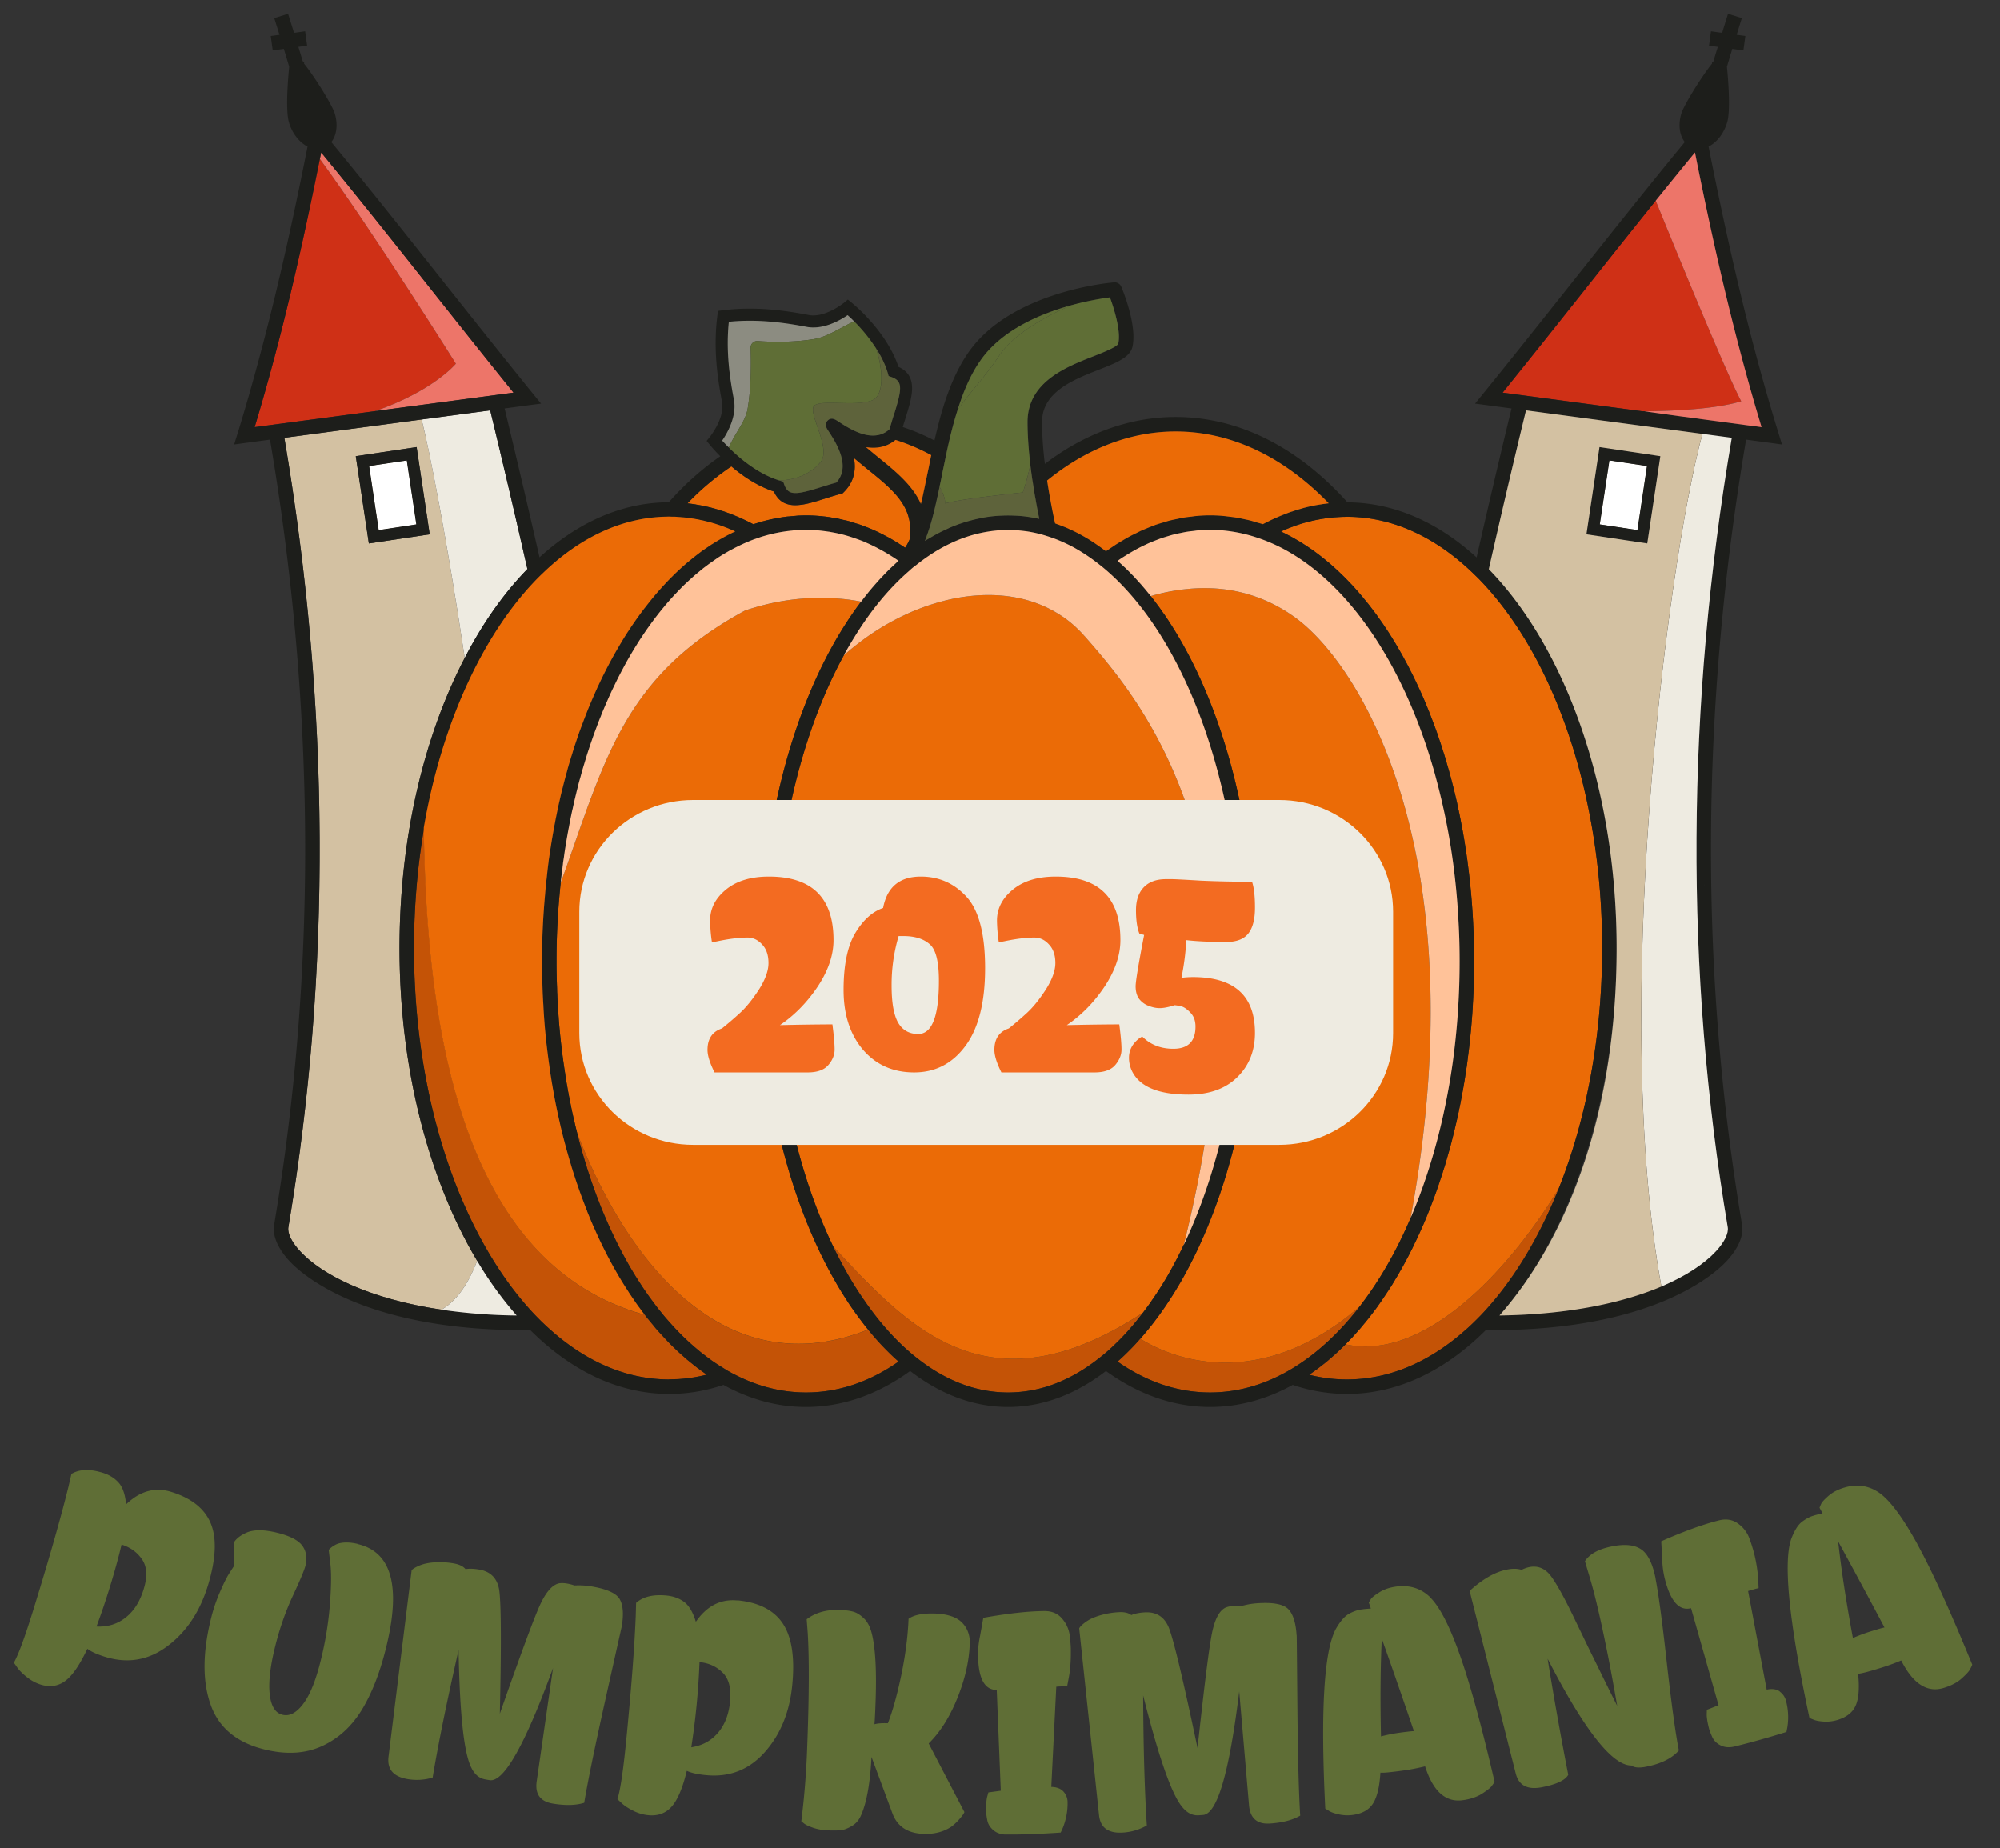
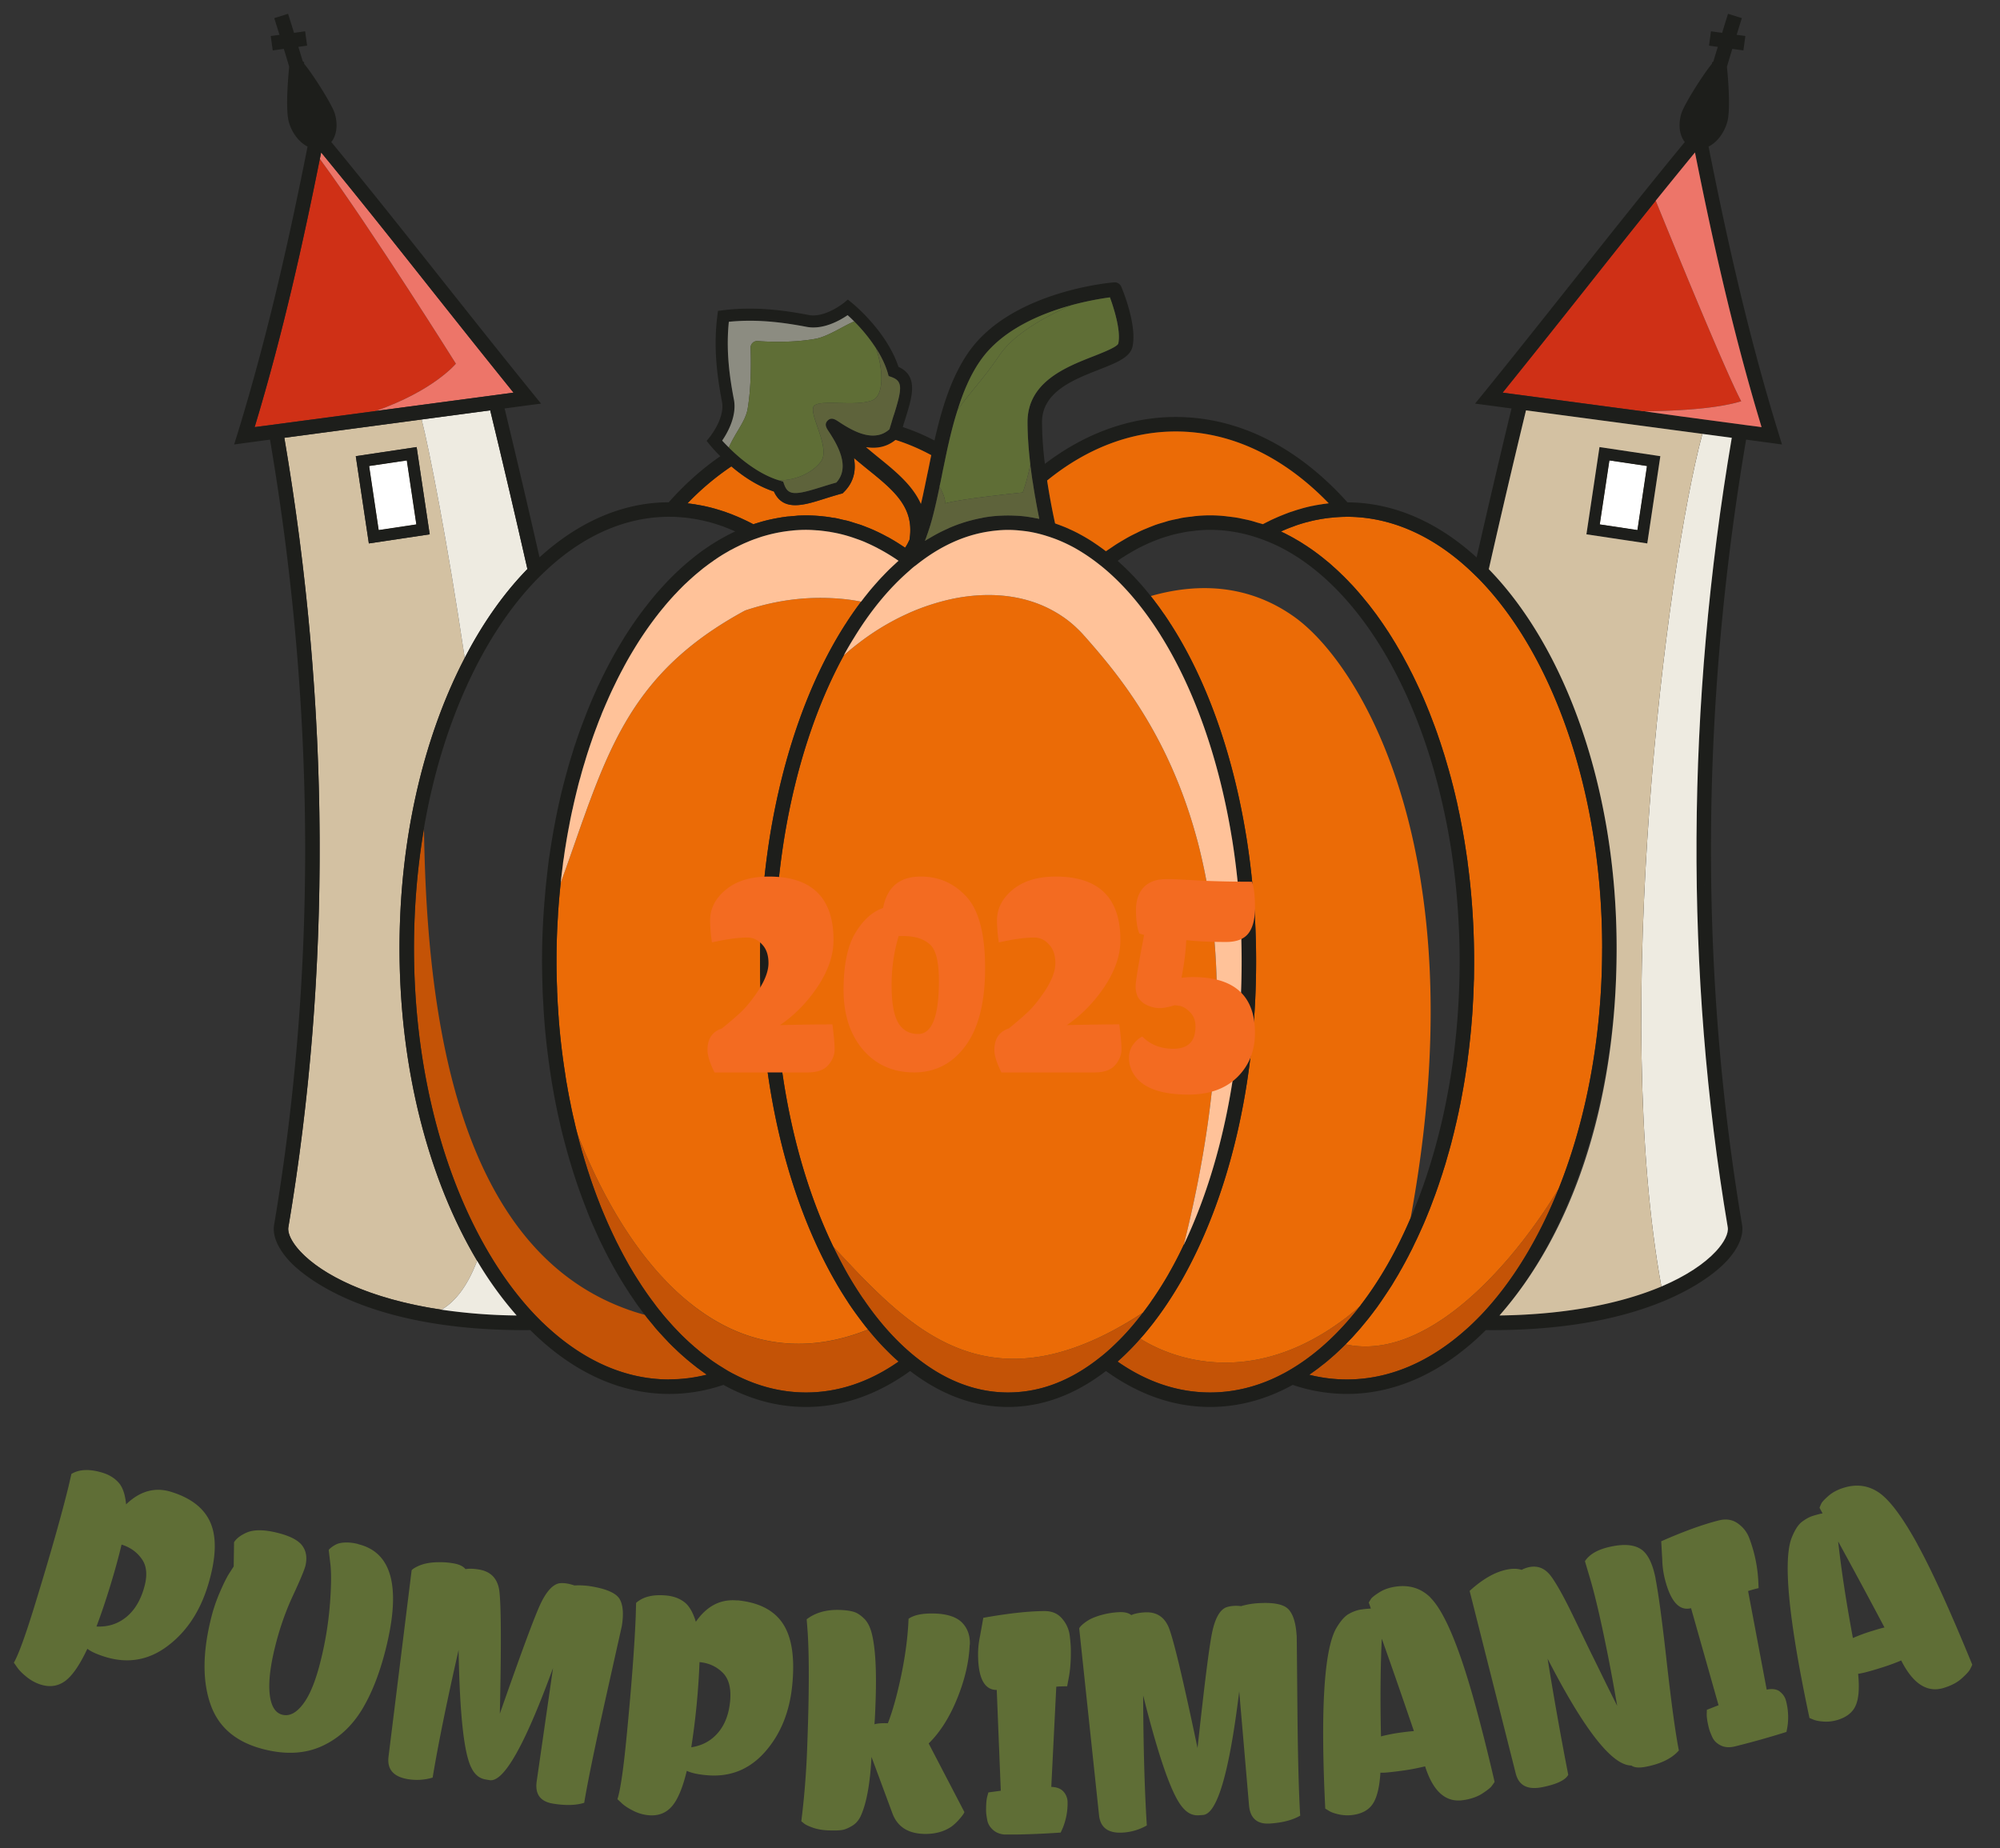
<svg xmlns="http://www.w3.org/2000/svg" width="145" height="134" fill="none">
  <rect width="100%" height="100%" fill="#333333" stroke="none" />
  <g clip-path="url(#a)">
    <path d="M112.995 86.195c-1.476 3.688-3.4 6.822-5.648 9.173-.171.176-.341.346-.517.517-.181.176-.368.352-.56.517-2.579 2.303-5.509 3.609-8.621 3.609-.911 0-1.828-.112-2.728-.341.074-.049.149-.107.223-.16.107-.075.214-.15.32-.23.123-.09.24-.18.357-.277.107-.08.213-.16.315-.245.117-.096.234-.197.351-.298.102-.091.203-.176.304-.267.117-.107.23-.213.341-.32.101-.096.203-.186.298-.288.043-.037.08-.08.123-.122 2.025.442 4.087-.096 6.053-1.22a13.9 13.9 0 0 0 .767-.47c.24-.154.475-.314.704-.485 3.165-2.297 5.989-5.922 7.918-9.093ZM82.857 95.176c-.15.192-.293.373-.442.56-.501.618-1.018 1.188-1.556 1.7a14.226 14.226 0 0 1-1.109.976c-1.039.831-2.11 1.46-3.207 1.886a9.504 9.504 0 0 1-3.459.656c-2.307 0-4.55-.853-6.66-2.542a1.196 1.196 0 0 1-.096-.075c-1.316-1.066-2.558-2.441-3.688-4.094a6.333 6.333 0 0 1-.165-.234 28.37 28.37 0 0 1-.986-1.578l-.127-.224c-.33-.592-.65-1.205-.954-1.834.42.453.842.907 1.268 1.354.74.784 1.497 1.562 2.275 2.287 1.253 1.167 2.563 2.218 3.991 3.006 2.926 1.62 6.336 2.16 10.69.406 1.316-.528 2.722-1.27 4.225-2.25ZM51.248 99.67c-.9.229-1.817.341-2.728.341-3.112 0-6.043-1.306-8.622-3.609a16.456 16.456 0 0 1-.554-.512h-.005c-.176-.176-.346-.346-.517-.522-1.396-1.46-2.675-3.23-3.794-5.25-3.106-5.592-5.014-13.118-5.014-21.375 0-3.012.256-5.927.725-8.683.117 8.46 1.007 18.779 5.083 26.188 2.169 3.95 5.243 7.073 9.58 8.65.129.049.256.097.384.134.123.048.245.085.373.123.128.042.256.08.39.117h.01c.064.021.128.037.197.053h.005c.038.054.08.107.123.16.005.01.01.022.021.032l.048.064c.011.016.022.027.038.043.026.032.053.064.074.096h.006c.09.112.18.224.277.336l.127.16.08.095c.123.139.24.272.363.405l.016.017c.144.16.293.32.442.474.037.043.075.085.112.123l.24.24c.08.08.165.16.245.234.106.101.213.208.32.304.016.016.032.026.047.042.102.091.208.182.31.272.053.043.1.09.149.133.037.032.074.06.112.091.16.133.32.261.484.39.038.031.08.063.118.095.053.043.101.075.154.112.096.075.192.144.288.213.096.07.197.139.293.208v.005ZM98.56 94.739c-.08.107-.165.213-.245.314l-.384.464c-1.37 1.615-2.888 2.927-4.524 3.865-.127.074-.25.144-.378.208a11.88 11.88 0 0 1-2.419.97c-.943.261-1.908.394-2.872.394-2.323 0-4.583-.751-6.714-2.239l.01-.01c.283-.25.565-.517.837-.794.048-.043.09-.091.133-.134.23-.234.453-.474.666-.725 1.412.896 4.471 2.26 8.393 1.53 2.014-.373 4.252-1.295 6.613-3.118.175-.139.351-.283.532-.427.118-.1.235-.197.352-.298Z" fill="#C45306" />
    <path d="M65.145 98.715c-2.131 1.488-4.385 2.239-6.709 2.239-1.806 0-3.58-.458-5.291-1.364h-.005a12.79 12.79 0 0 1-.368-.203h-.005a2.124 2.124 0 0 0-.144-.09c-.123-.075-.24-.15-.362-.224a4.066 4.066 0 0 0-.155-.096l-.192-.128a8.555 8.555 0 0 1-.586-.416c-.101-.07-.192-.144-.288-.219-.042-.032-.09-.069-.133-.1a11.46 11.46 0 0 1-.394-.326c-.01-.005-.016-.01-.022-.016 0-.005-.005-.005-.005-.005-.01-.006-.016-.016-.026-.022a2.096 2.096 0 0 0-.123-.101l-.032-.032-.01-.01a12.09 12.09 0 0 1-.39-.347c-.053-.048-.101-.096-.154-.144-.139-.133-.283-.267-.421-.41a32.592 32.592 0 0 1-.554-.581l-.134-.15c-.133-.149-.266-.298-.4-.453a9.946 9.946 0 0 1-.372-.458h-.005a10.075 10.075 0 0 1-.438-.57c-.287-.374-.559-.757-.83-1.163-.091-.133-.177-.271-.267-.41-.075-.117-.15-.23-.224-.352l-.032-.048c-.027-.048-.058-.096-.085-.138a69.268 69.268 0 0 1-.384-.645c-.01-.022-.021-.038-.032-.059a1.516 1.516 0 0 1-.07-.128c-.1-.17-.196-.352-.292-.528-.123-.229-.245-.458-.362-.692-.038-.08-.08-.155-.118-.23a17.67 17.67 0 0 1-.218-.453c-.08-.16-.155-.325-.23-.485-.031-.07-.063-.133-.09-.197a24.536 24.536 0 0 1-.33-.752c-.133-.309-.267-.629-.39-.949l-.015-.042-.096-.245a36.249 36.249 0 0 1-.688-1.946c-.053-.16-.106-.325-.154-.485a25.492 25.492 0 0 1-.272-.906.291.291 0 0 1-.026-.09 3.579 3.579 0 0 1-.091-.32 20.62 20.62 0 0 1-.261-.987l-.016-.058c1.31 3.374 3.085 6.743 5.323 9.45.282.341.576.677.88.997.484.522.985 1.013 1.513 1.466h.005c.15.133.298.256.447.373-.005.005-.01.01-.015.01h.02c.155.129.31.246.47.363 1.875 1.402 3.98 2.324 6.314 2.537 1.892.182 3.932-.106 6.123-.98.1.122.202.245.303.362a17.284 17.284 0 0 0 .927 1.023l.128.129c.277.282.56.549.848.8l.005.01v-.006Z" fill="#C45306" />
    <path d="M15.291 110.474c-.437-1.087-1.401-1.86-2.899-2.319-1.161-.357-2.248-.053-3.25.912-.064-.709-.245-1.237-.533-1.567-.293-.331-.682-.576-1.167-.725-.932-.288-1.689-.261-2.264.085l-.219.949c-.527 2.132-1.321 4.936-2.387 8.401-.703 2.302-1.226 3.747-1.567 4.333l.214.304c.138.213.373.458.698.719.325.267.676.454 1.05.571.66.202 1.251.112 1.768-.272.517-.384 1.05-1.162 1.599-2.329.266.208.703.405 1.305.591 1.636.501 3.144.24 4.508-.789 1.37-1.028 2.345-2.489 2.926-4.386.58-1.898.655-3.391.218-4.478Zm-4.875 4.744c-.277.906-.714 1.594-1.317 2.063-.602.469-1.3.682-2.104.64.346-.917.682-1.914 1.012-2.996.33-1.077.597-2.058.805-2.937h.021c.634.202 1.124.56 1.476 1.082.352.522.389 1.242.107 2.143v.005ZM25.959 111.94c-.57-.139-1.055-.144-1.455-.027a1.848 1.848 0 0 0-.442.245c-.139.107-.219.182-.23.224l.107.906c.086.608.086 1.573-.01 2.89a24.848 24.848 0 0 1-.661 4.147c-.352 1.449-.767 2.505-1.263 3.176-.495.672-1.002.944-1.519.821-.516-.122-.826-.607-.927-1.45-.101-.842.016-1.951.347-3.326.33-1.375.767-2.644 1.31-3.816.544-1.168.853-1.908.928-2.212.138-.587.058-1.077-.24-1.471-.299-.395-.911-.704-1.828-.928-.916-.224-1.636-.229-2.147-.027-.464.198-.784.437-.96.72l-.026 1.754-.298.463c-.192.294-.432.768-.71 1.418a11.96 11.96 0 0 0-.67 2.031c-.587 2.441-.581 4.494.02 6.151.598 1.658 1.914 2.735 3.95 3.22 1.55.373 2.92.288 4.108-.256 1.188-.544 2.152-1.423 2.898-2.644.74-1.221 1.338-2.766 1.785-4.637 1.04-4.328.352-6.78-2.062-7.361l-.005-.011ZM44.923 115.927c-.256-.421-.932-.725-2.03-.911a5.542 5.542 0 0 0-1.247-.07c-.416-.144-.783-.197-1.092-.16-.475.091-.917.571-1.338 1.434-.42.864-1.412 3.545-2.978 8.022.111-4.968.096-7.947-.043-8.949-.133-.859-.618-1.36-1.465-1.503-.4-.064-.725-.075-.98-.027-.166-.208-.46-.352-.88-.421a5.68 5.68 0 0 0-1.178-.08 4.408 4.408 0 0 0-.852.101 2.86 2.86 0 0 0-.608.219c-.197.096-.33.186-.389.266l-1.678 13.534c-.101.895.362 1.434 1.401 1.604a3.922 3.922 0 0 0 1.801-.112c.405-2.446 1.034-5.527 1.881-9.248.08 4.664.39 7.511.933 8.55.24.485.575.757 1.007.832l.309.053c1.023.17 2.558-2.537 4.598-8.129l-1.188 8.241c-.122.911.272 1.439 1.178 1.588.906.15 1.662.134 2.27-.058.26-1.557.778-4.073 1.55-7.543.773-3.47 1.167-5.218 1.173-5.245.149-.906.095-1.567-.16-1.993l.005.005ZM53.454 116.034c-1.21-.118-2.211.399-3.005 1.545-.208-.682-.485-1.162-.837-1.428-.351-.267-.783-.427-1.29-.475-.974-.095-1.704.086-2.205.534l-.027.97c-.09 2.196-.309 5.101-.66 8.704-.23 2.393-.454 3.912-.667 4.557l.272.251c.176.181.453.373.831.565.373.197.757.309 1.146.346.687.064 1.247-.138 1.678-.618.432-.48.8-1.348 1.103-2.601.304.149.768.256 1.397.314 1.705.166 3.127-.394 4.262-1.673 1.135-1.28 1.801-2.911 1.988-4.883.192-1.977-.037-3.454-.682-4.429-.645-.976-1.748-1.541-3.304-1.69v.011Zm-.522 7.313c-.09.943-.384 1.705-.88 2.281-.495.581-1.14.928-1.934 1.05a53.376 53.376 0 0 0 .597-6.172h.022c.66.064 1.21.32 1.657.762.447.442.629 1.135.538 2.079ZM70.314 119.242c.026-.661-.166-1.194-.56-1.599-.4-.405-1.044-.623-1.94-.661-.895-.032-1.54.096-1.944.379-.048 1.263-.224 2.617-.523 4.067-.303 1.45-.628 2.617-.975 3.507-.437-.016-.762.011-.975.075.027-.283.053-.81.08-1.578.085-2.255-.005-3.912-.266-4.978-.118-.485-.304-.853-.56-1.104-.256-.25-.506-.416-.751-.49-.245-.075-.581-.123-.997-.139-.975-.037-1.785.192-2.419.677l.075.976c.112 1.78.106 4.493-.032 8.15a60.766 60.766 0 0 1-.432 5.517l.176.143c.133.112.362.219.687.331.325.112.693.171 1.098.187.405.015.72.01.949-.022.229-.026.484-.133.778-.309.293-.176.511-.442.66-.8.395-.916.645-2.318.741-4.194l1.519 4.099c.357.948 1.103 1.439 2.248 1.481.784.027 1.45-.144 2.004-.511.202-.144.405-.331.607-.565.203-.235.325-.4.357-.507l-2.59-4.973c.827-.81 1.52-1.903 2.073-3.273.555-1.37.853-2.665.9-3.88l.011-.006ZM77.006 117.356c-.309-.374-.74-.555-1.279-.555-1.204.011-2.68.176-4.438.491l-.235 1.311c-.101.469-.149.933-.144 1.402.016 1.684.47 2.521 1.354 2.516l.293 7.307-.9.123-.086.315c-.059.239-.085.586-.08 1.039 0 .149.032.368.085.656.054.287.208.533.459.741.25.207.575.309.985.309a62.212 62.212 0 0 0 3.88-.15l.154-.341a4.745 4.745 0 0 0 .346-1.855 1.16 1.16 0 0 0-.287-.762c-.192-.224-.49-.341-.895-.352l.362-7.265c.165-.016.426-.027.788-.032l.107-.565c.117-.586.17-1.274.16-2.052 0-.272-.027-.624-.08-1.061a2.28 2.28 0 0 0-.544-1.215l-.005-.005ZM94.004 118.56c-.058-.917-.26-1.551-.607-1.903-.347-.352-1.077-.495-2.185-.426a5.557 5.557 0 0 0-1.23.213c-.443-.048-.805-.016-1.104.096-.437.192-.762.762-.975 1.7-.213.938-.57 3.769-1.082 8.492-1.023-4.862-1.71-7.761-2.072-8.705-.325-.81-.912-1.183-1.77-1.13-.404.027-.724.091-.959.197-.207-.165-.522-.24-.953-.208a5.715 5.715 0 0 0-1.162.187 4.875 4.875 0 0 0-.805.288 2.94 2.94 0 0 0-.543.352c-.17.138-.277.256-.315.346l1.44 13.56c.1.896.681 1.312 1.73 1.242a3.94 3.94 0 0 0 1.733-.517c-.16-2.478-.25-5.618-.267-9.429 1.135 4.525 2.084 7.228 2.851 8.113.341.416.73.607 1.167.581l.314-.022c1.034-.063 1.913-3.054 2.633-8.96l.714 8.294c.09.912.591 1.343 1.508 1.285.916-.059 1.646-.251 2.2-.571-.1-1.577-.17-4.141-.202-7.697-.032-3.555-.048-5.346-.053-5.378h-.006ZM103.708 115.82c-.672-.661-1.498-.927-2.484-.794-.479.064-.884.203-1.22.416-.336.213-.538.373-.607.48-.07.106-.123.197-.16.261l.15.437c-.033 0-.08.005-.16.011a6.16 6.16 0 0 0-.539.058c-.282.038-.58.144-.89.315-.309.17-.629.533-.948 1.092-.863 1.605-1.12 5.944-.768 13.028l.246.149c.149.101.388.192.719.266.33.075.666.091 1.007.048.698-.09 1.199-.373 1.492-.836.293-.464.474-1.21.533-2.234.197.022.661-.021 1.385-.117a15.743 15.743 0 0 0 1.855-.341c.575 1.807 1.481 2.622 2.717 2.457.565-.075 1.034-.234 1.407-.469.367-.24.602-.421.698-.549.096-.128.17-.229.218-.315-.959-4.12-1.806-7.211-2.547-9.274-.735-2.063-1.444-3.428-2.115-4.089h.011Zm-2.1 9.782a12.32 12.32 0 0 0-1.487.287c-.058-2.617-.042-4.978.059-7.084.65 1.823 1.428 4.057 2.329 6.701-.075 0-.379.026-.896.096h-.005ZM120.034 114.461c-.213-1.087-.559-1.796-1.039-2.127-.48-.335-1.194-.41-2.147-.218-.954.192-1.599.544-1.94 1.071l.341 1.152c.394 1.3.853 3.288 1.38 5.959.187.959.394 2.084.618 3.374-.325-.64-.655-1.306-.991-1.988-.336-.688-.597-1.221-.788-1.605-.192-.383-.635-1.306-1.338-2.761-.698-1.455-1.257-2.468-1.678-3.038-.421-.57-.944-.789-1.578-.666a2.238 2.238 0 0 0-.559.202c-.283-.096-.634-.106-1.06-.021-.858.17-1.759.682-2.707 1.546l3.341 13.23c.218.874.852 1.209 1.907 1.002 1.055-.208 1.689-.507 1.902-.901a261.273 261.273 0 0 1-1.497-8.417c2.654 5.165 4.679 7.745 6.075 7.745.213.155.57.187 1.076.085 1.076-.213 1.865-.602 2.366-1.178-.251-1.268-.538-3.39-.874-6.359-.33-2.969-.602-4.994-.815-6.082l.005-.005ZM129.039 122.633c-.239-.171-.554-.219-.953-.134l-1.349-7.148a9.18 9.18 0 0 1 .762-.213l-.026-.576a10.325 10.325 0 0 0-.325-2.036 11.071 11.071 0 0 0-.325-1.013 2.27 2.27 0 0 0-.81-1.05c-.389-.287-.848-.367-1.375-.239-1.167.293-2.568.799-4.199 1.519l.075 1.327c.01.48.074.943.186 1.396.41 1.637 1.045 2.346 1.902 2.127l1.993 7.036-.847.331-.011.33c0 .251.054.592.166 1.029.037.144.117.352.234.613.123.267.325.469.618.613.293.144.634.165 1.029.069a61.936 61.936 0 0 0 3.735-1.05l.069-.368a4.61 4.61 0 0 0-.101-1.881 1.189 1.189 0 0 0-.458-.677l.01-.005ZM139.009 111.945c-1.055-1.919-1.972-3.15-2.739-3.699-.767-.544-1.63-.677-2.579-.389-.458.138-.842.341-1.135.602-.298.261-.474.453-.522.571a4.663 4.663 0 0 0-.117.282l.218.405a.804.804 0 0 1-.154.032 9.574 9.574 0 0 0-.523.144c-.271.08-.548.235-.831.448-.277.218-.533.629-.762 1.231-.597 1.722-.154 6.05 1.322 12.985l.266.106c.165.075.416.128.751.15.336.026.672-.016 1.002-.112.677-.203 1.125-.56 1.338-1.066.218-.507.271-1.269.17-2.287.203-.016.65-.123 1.348-.336.698-.208 1.29-.421 1.775-.629.852 1.69 1.881 2.356 3.074 1.994.549-.166.986-.395 1.311-.688.325-.293.528-.512.602-.656.075-.143.133-.255.165-.346-1.603-3.912-2.93-6.834-3.991-8.752l.011.01Zm-3.25 6.29a12.75 12.75 0 0 0-1.423.522c-.48-2.574-.837-4.909-1.071-7.004a470.58 470.58 0 0 1 3.362 6.242c-.074.005-.368.085-.868.24Z" fill="#5F6E36" />
    <path d="M105.743 58.951a7.224 7.224 0 0 0-.027-.346v.005c.006.112.016.23.022.341h.005ZM116.682 33.382l2.723.405-.692 4.642-2.729-.41.698-4.637ZM110.635 29.752l12.788 1.705c-4.258-.57-8.52-1.135-12.788-1.705Z" fill="#D3C1A2" />
    <path d="M126.236 29.09c-1.731.529-4.454.694-6.868.726h-.304l-.73-.096c-3.128-.416-6.261-.837-9.394-1.253 1.998-2.473 3.991-4.984 5.92-7.414 1.695-2.143 3.426-4.323 5.179-6.503.997 2.452 5.015 12.307 6.197 14.54Z" fill="#CF3016" />
    <path d="M123.546 64.122v.096a.256.256 0 0 1 0-.096Z" fill="#fff" />
    <path d="M123.546 64.218v-.096a.256.256 0 0 0 0 .096Zm-12.911-34.466 12.788 1.705c-4.258-.57-8.52-1.135-12.788-1.705Z" fill="#1D1E1B" />
    <path d="m29.492 33.382.692 4.637-2.728.41-.693-4.642 2.729-.405Z" fill="#D3C1A2" />
    <path d="m30.184 38.02-2.728.41-.693-4.643 2.729-.405.692 4.637ZM119.405 33.787l-.692 4.642-2.729-.41.698-4.637 2.723.405Z" fill="#fff" />
    <path d="M50.023 94.467s-.011.01-.017.01h.022c.021-.01.037-.02.058-.031a.328.328 0 0 1-.063.026v-.005Z" fill="#fff" style="mix-blend-mode:screen" opacity=".6" />
    <path d="M50.023 94.467s-.011.01-.017.01h.022c.021-.01.037-.02.058-.031a.328.328 0 0 1-.063.026v-.005Z" fill="#1D1E1B" />
    <path d="M65.95 39.032s-.006.053-.006.08a1.357 1.357 0 0 1-.085.176 1.39 1.39 0 0 1-.075.154 3.25 3.25 0 0 1-.165.267c-.075-.053-.154-.102-.234-.155a14.715 14.715 0 0 0-.98-.597c-.028-.016-.054-.026-.086-.042-.293-.16-.586-.31-.885-.443-.016-.01-.037-.016-.053-.026a10.016 10.016 0 0 0-.5-.208c-.022-.011-.038-.016-.054-.022a9.28 9.28 0 0 0-.346-.133l-.011-.005c-.133-.048-.267-.086-.4-.128-.197-.059-.389-.128-.586-.181-.117-.032-.24-.054-.357-.08-.186-.043-.378-.096-.565-.128l-.08-.016h-.058l-.176-.032a7.088 7.088 0 0 0-.565-.075c-.106-.016-.208-.021-.314-.032a10.885 10.885 0 0 0-1.423-.027c-.117 0-.234.022-.346.027-.112.01-.224.016-.33.032-.054.005-.107.005-.16.01-.107.011-.219.027-.33.043-.086.011-.172.027-.257.043-.069.01-.144.021-.218.037-.25.048-.501.096-.752.16a14.018 14.018 0 0 0-.703.203c-.08.021-.154.048-.234.074a12.689 12.689 0 0 0-.538-.271c-.096-.043-.192-.091-.288-.134-.043-.021-.09-.042-.133-.064l-.027-.01c-.101-.043-.208-.09-.304-.128-.106-.043-.208-.086-.314-.128l-.133-.048c-.022-.01-.043-.022-.07-.027-.021-.005-.042-.016-.064-.021a4.698 4.698 0 0 0-.437-.15 3.468 3.468 0 0 0-.218-.069c-.123-.037-.24-.074-.362-.106l-.118-.032c-.16-.043-.325-.08-.49-.117-.053-.011-.106-.027-.16-.033-.154-.032-.309-.058-.463-.085-.027 0-.054-.01-.075-.016a17.563 17.563 0 0 0-.522-.07c-.021 0-.037-.004-.059-.004a19.35 19.35 0 0 1 3.181-2.682c.81.693 1.881 1.429 3.086 1.823.335.741.884.992 1.545.992.66 0 1.401-.24 2.18-.485.356-.112.74-.23 1.14-.341l.111-.027.08-.08c.784-.767.901-1.663.746-2.49.32.273.64.534.954.79 1.913 1.54 3.416 2.76 3.086 5.042v-.005ZM74.54 38.003s-.012 0-.017-.005h.016v.005ZM105.743 58.951a7.224 7.224 0 0 0-.027-.346v.005c.006.112.016.23.022.341h.005Z" fill="#EB6B06" />
    <path d="M74.54 38.003s-.012 0-.017-.005h.016v.005Z" fill="#5F6E36" />
    <path d="M116.155 68.743c0 6.45-1.162 12.452-3.155 17.44 0 .006-.005.006-.005.011-1.929 3.172-4.753 6.797-7.918 9.094-.229.17-.464.33-.704.485a13.9 13.9 0 0 1-.767.47c-1.966 1.124-4.028 1.662-6.053 1.22.07-.07.139-.144.208-.213.096-.102.197-.203.293-.304.106-.117.213-.24.32-.357.096-.107.191-.214.287-.326.102-.122.203-.25.31-.373.042-.058.09-.112.133-.165l.143-.176c.075-.096.15-.197.23-.298.026-.038.053-.07.08-.107.085-.117.175-.23.26-.346.006-.006.011-.016.017-.022.106-.154.213-.303.319-.458.144-.213.288-.427.432-.645l.304-.464c.085-.138.165-.277.25-.416.085-.144.176-.287.261-.437.08-.144.16-.287.245-.431.08-.15.165-.299.245-.448l.24-.453c.075-.155.155-.304.235-.459l.223-.469c.075-.154.155-.309.224-.469.075-.16.149-.325.219-.485a20.095 20.095 0 0 0 .421-.98c.069-.166.133-.331.202-.496.064-.166.128-.336.192-.507l.192-.512c.064-.17.122-.346.186-.522.059-.17.118-.346.176-.522l.176-.528c.053-.181.112-.362.17-.544.054-.175.107-.351.155-.533l.16-.554c.048-.181.101-.362.149-.544l.144-.57c.048-.181.091-.362.133-.549.048-.192.091-.39.139-.586.037-.182.08-.368.122-.555.038-.197.08-.394.123-.597.037-.186.069-.373.106-.56.038-.202.075-.41.112-.612l.096-.56.096-.629c.027-.187.059-.373.085-.565l.08-.645c.027-.187.048-.373.07-.56.026-.224.048-.448.074-.671.016-.182.037-.363.053-.55.022-.234.043-.468.059-.703.016-.176.032-.352.043-.533.016-.245.032-.496.042-.746.011-.166.022-.33.027-.496.016-.277.021-.554.032-.831 0-.144.011-.288.016-.427.005-.421.011-.847.011-1.269 0-2.425-.16-4.845-.475-7.18v-.031c-.053-.368-.106-.741-.165-1.11-.016-.116-.037-.228-.053-.346l-.128-.746-.08-.416c-.043-.218-.08-.442-.128-.66a9.796 9.796 0 0 0-.09-.443c-.011-.048-.027-.101-.032-.144v-.021a63.881 63.881 0 0 0-.096-.453c-.038-.155-.075-.304-.107-.453l-.144-.592c-.037-.155-.08-.304-.117-.453a16.221 16.221 0 0 0-.155-.57c-.037-.155-.085-.304-.127-.459-.032-.107-.064-.208-.091-.314-.027-.08-.048-.155-.069-.23-.043-.154-.091-.309-.139-.458a8.67 8.67 0 0 1-.106-.336c-.022-.07-.043-.128-.064-.192a10.316 10.316 0 0 0-.15-.453c-.037-.112-.079-.229-.117-.346-.021-.053-.037-.112-.058-.17l-.16-.438-.192-.506c-.053-.144-.112-.288-.165-.432-.064-.165-.133-.325-.197-.49l-.176-.422-.208-.48c-.064-.133-.123-.271-.187-.41-.074-.154-.143-.309-.218-.463l-.192-.4a11.093 11.093 0 0 0-.229-.453c-.064-.128-.128-.261-.197-.39l-.24-.442c-.064-.122-.133-.25-.202-.373-.086-.144-.166-.288-.251-.432-.069-.117-.138-.24-.208-.357-.09-.144-.181-.288-.266-.432a17.994 17.994 0 0 1-.208-.33c-.101-.15-.197-.298-.298-.448-.064-.096-.128-.192-.192-.282-.144-.208-.293-.416-.437-.619-.07-.085-.133-.175-.197-.26-.128-.166-.256-.337-.384-.496l-.224-.272c-.1-.123-.202-.25-.309-.373-.08-.096-.16-.187-.245-.283-.096-.112-.197-.224-.298-.336-.086-.09-.17-.181-.261-.272-.096-.106-.197-.208-.299-.309a6.446 6.446 0 0 0-.272-.266c-.095-.096-.197-.192-.298-.288-.09-.085-.186-.17-.277-.25l-.304-.273c-.096-.08-.192-.154-.287-.234a7.02 7.02 0 0 0-.31-.25c-.095-.075-.191-.15-.293-.224-.1-.075-.207-.155-.314-.23a9.523 9.523 0 0 0-.293-.202 6.813 6.813 0 0 0-.325-.213 14.217 14.217 0 0 0-.298-.192 17.705 17.705 0 0 0-.33-.192 5.346 5.346 0 0 0-.3-.17c-.111-.065-.223-.118-.335-.177a5.597 5.597 0 0 0-.309-.154c-.037-.016-.08-.043-.123-.059.075-.037.144-.07.219-.101.08-.032.16-.07.24-.102.144-.058.288-.111.437-.165.069-.026.138-.053.213-.08.202-.069.41-.133.613-.191.09-.027.186-.048.277-.07a7.21 7.21 0 0 1 .687-.154c.107-.022.213-.043.32-.059l.33-.048a7.75 7.75 0 0 1 .352-.037c.096-.011.186-.022.282-.027.213-.016.421-.027.634-.032h.038c.048-.005.09-.005.138-.005.09 0 .181 0 .272.005 3.224.08 6.25 1.556 8.872 4.088.149.144.298.288.448.438.143.149.287.303.431.458 5.1 5.575 8.483 15.277 8.483 26.289h-.005Z" fill="#EB6B06" />
    <path d="M105.743 58.951a7.224 7.224 0 0 0-.027-.346v.005c.006.112.016.23.022.341h.005Z" fill="#EB6B06" />
    <path d="M33.051 26.367s-1.598 1.956-5.835 3.433h-.005s-.005.005-.01.005c-2.606.346-5.207.693-7.807 1.04-.309.037-.623.08-.932.122 2.078-6.87 3.554-13.592 4.726-19.445 3.847 5.245 9.863 14.845 9.863 14.845Z" fill="#CF3016" />
    <path d="M33.051 26.367s-6.016-9.6-9.863-14.845l.096-.469c2.733 3.32 5.419 6.71 8.025 10 1.929 2.43 3.921 4.94 5.92 7.414-3.341.448-6.677.89-10.013 1.333 4.236-1.477 5.835-3.433 5.835-3.433Z" fill="#ED7569" />
    <path d="M28.964 68.743c0-8.033 1.78-15.383 4.727-21.044-1.258-8.46-2.595-15.24-3.123-17.286-3.32.442-6.64.884-9.954 1.327 3.315 19.472 3.41 38.725.293 57.232-.074.437.246 1.087.853 1.743 1.588 1.71 4.998 3.454 10.247 4.237 1.092-.634 1.945-1.86 2.584-3.544-3.48-5.837-5.627-13.843-5.627-22.665Zm-3.17-35.67 4.412-.661.948 6.327-4.412.66-.948-6.327Z" fill="#D3C1A2" />
    <path d="M38.236 41.255c-1.71 1.753-3.245 3.928-4.545 6.444-1.258-8.46-2.595-15.24-3.123-17.286 1.657-.219 3.314-.443 4.972-.661.916 3.779 1.811 7.611 2.696 11.503Z" fill="#EEEBE1" />
    <path d="M103.628 76.994c-.176 3.481-.608 7.25-1.359 11.311-1.013 2.367-2.222 4.488-3.597 6.285-.032.053-.07.096-.107.144h-.005c-.117.106-.234.202-.352.303-.18.144-.357.288-.532.427-2.361 1.823-4.599 2.745-6.613 3.118-3.922.73-6.98-.634-8.393-1.53.043-.042.08-.085.118-.128.048-.053.096-.112.144-.165.255-.304.511-.618.761-.943.032-.048.07-.096.107-.144.261-.347.517-.704.767-1.077.059-.085.112-.17.17-.256.23-.352.475-.74.73-1.172.043-.07.08-.14.123-.208 3.533-6.146 5.478-14.408 5.478-23.273 0-3.086-.245-6.119-.709-9.018l-.08-.475c-.964-5.666-2.78-10.804-5.301-14.786a6.45 6.45 0 0 0-.128-.197 13.8 13.8 0 0 0-.357-.544c-.053-.085-.112-.16-.17-.24a14.696 14.696 0 0 0-.534-.74 11.437 11.437 0 0 0-.309-.406c-.016-.021-.037-.043-.053-.064 1.151-.33 2.27-.517 3.341-.565 2.622-.117 4.977.592 7.034 2.047 2.824 1.993 6.799 7.446 8.749 16.705.091.443.181.89.267 1.349.085.48.165.965.239 1.46.571 3.72.816 7.974.571 12.782ZM50.023 94.467s-.011.01-.017.01h.022c.021-.01.037-.02.058-.031a.328.328 0 0 1-.063.026v-.005Z" fill="#EB6B06" />
    <path d="M62.934 96.391c-2.19.874-4.231 1.162-6.123.981-2.334-.213-4.439-1.135-6.314-2.537-.16-.117-.315-.235-.47-.362.022-.011.038-.022.06-.032-.022.01-.043.02-.064.026a9.153 9.153 0 0 1-.448-.373h-.005a18.661 18.661 0 0 1-1.514-1.466c-.303-.32-.596-.656-.879-.997-2.238-2.707-4.012-6.076-5.323-9.45 0 0-.01-.032-.01-.048s-.011-.037-.017-.059c-.069-.266-.133-.533-.191-.8a25.81 25.81 0 0 1-.283-1.305c-.053-.245-.101-.49-.144-.736-.037-.176-.064-.357-.096-.538l-.048-.256c-.026-.16-.048-.315-.074-.47a7.422 7.422 0 0 1-.016-.122 50.597 50.597 0 0 1-.47-4.008 1.59 1.59 0 0 0-.01-.16c-.016-.224-.032-.448-.042-.672-.006-.037-.006-.074-.011-.117-.016-.293-.032-.586-.043-.885-.005-.016-.005-.037-.005-.053-.005-.128-.005-.256-.01-.384a43.266 43.266 0 0 1-.037-1.791v-.09a49.157 49.157 0 0 1 .101-3.236v-.021s0-.038.005-.059c.005-.144.01-.288.026-.426.043-.64.101-1.28.17-1.92v-.02c.56-1.53 1.056-2.98 1.54-4.35.118-.325.23-.64.342-.944.111-.32.229-.629.346-.932 2.12-5.645 4.513-9.93 11.142-13.518 1.988-.666 3.943-.965 5.963-.906.804.026 1.62.096 2.445.266-.016.027-.037.053-.058.08-.07.09-.133.181-.203.272-.112.15-.218.31-.33.464-.053.08-.107.16-.165.24-.117.175-.235.351-.347.533-.048.069-.09.133-.133.202-2.579 4.083-4.422 9.37-5.371 15.197a57.725 57.725 0 0 0-.72 9.078c0 8.859 1.946 17.12 5.484 23.266.042.07.08.144.122.213.23.39.474.784.73 1.173.054.085.107.17.166.256.25.368.506.725.767 1.071.037.048.074.102.112.15.149.197.298.389.453.575Z" fill="#EB6B06" />
    <path d="M50.087 94.44s-.038.022-.06.032h-.02c.005 0 .01 0 .016-.01.02-.005.042-.016.063-.027v.005ZM85.825 90.246h-.005c-.32.682-.656 1.332-1.013 1.961-.042.075-.085.155-.128.23a27.25 27.25 0 0 1-.985 1.572c-.054.08-.107.16-.166.234-.085.139-.186.277-.282.41-.128.177-.256.347-.384.518h-.005c-1.503.986-2.91 1.727-4.225 2.254-4.354 1.754-7.764 1.216-10.69-.405-1.428-.788-2.738-1.839-3.99-3.006a51.192 51.192 0 0 1-2.276-2.287c-.426-.447-.847-.9-1.268-1.354-2.755-5.724-4.258-12.968-4.258-20.687 0-2.755.197-5.463.576-8.07.043-.298.09-.597.138-.895.81-4.947 2.281-9.488 4.306-13.198 0-.005.005-.005.005-.01.336-.3.682-.587 1.04-.859a18.044 18.044 0 0 1 3.084-1.93c.208-.1.421-.197.63-.293.91-.4 1.838-.714 2.76-.932.085-.022.17-.043.255-.059 2.696-.581 5.366-.341 7.54.917.17.096.341.202.506.314.395.261.773.565 1.125.912.17.16.34.336.5.517h.006c.97 1.108 2.2 2.526 3.453 4.37 1.71 2.517 3.458 5.821 4.651 10.17.112.39.214.795.31 1.206 1.635 6.785 1.897 15.964-1.21 28.4Z" fill="#EB6B06" />
    <path d="M74.54 38.003s-.012 0-.017-.005h.016v.005Z" fill="#fff" style="mix-blend-mode:screen" opacity=".6" />
-     <path d="M50.028 94.472h-.021c.005 0 .01 0 .016-.01h.005v.01Z" fill="#1E1E1B" />
    <path d="m30.206 32.412-4.412.66.948 6.328 4.412-.661-.948-6.327Zm-2.75 6.017-.692-4.642 2.728-.405.692 4.637-2.728.41ZM115.963 32.412l-.948 6.327 4.412.66.948-6.327-4.412-.66Zm2.75 6.017-2.729-.41.698-4.637 2.723.405-.692 4.642ZM105.722 58.61v-.005c.01.117.021.234.026.346-.005-.112-.016-.229-.021-.34h-.005Zm0 0v-.005c.01.117.021.234.026.346-.005-.112-.016-.229-.021-.34h-.005Zm0 0v-.005c.01.117.021.234.026.346-.005-.112-.016-.229-.021-.34h-.005Zm0 0v-.005c.01.117.021.234.026.346-.005-.112-.016-.229-.021-.34h-.005Zm0 0v-.005c.01.117.021.234.026.346-.005-.112-.016-.229-.021-.34h-.005Zm0 0v-.005c.01.117.021.234.026.346-.005-.112-.016-.229-.021-.34h-.005Zm0 0v-.005c.01.117.021.234.026.346-.005-.112-.016-.229-.021-.34h-.005Zm0 0v-.005c.01.117.021.234.026.346-.005-.112-.016-.229-.021-.34h-.005Zm0 0v-.005c.01.117.021.234.026.346-.005-.112-.016-.229-.021-.34h-.005Zm0 0v-.005c.01.117.021.234.026.346-.005-.112-.016-.229-.021-.34h-.005Zm0 0v-.005c.01.117.021.234.026.346-.005-.112-.016-.229-.021-.34h-.005Zm0 0v-.005c.01.117.021.234.026.346-.005-.112-.016-.229-.021-.34h-.005Zm0 0v-.005c.01.117.021.234.026.346-.005-.112-.016-.229-.021-.34h-.005Zm0 0v-.005c.01.117.021.234.026.346-.005-.112-.016-.229-.021-.34h-.005Zm0 0v-.005c.01.117.021.234.026.346-.005-.112-.016-.229-.021-.34h-.005ZM74.534 37.998h-.011s.01.005.016.005h-.005v-.005Zm31.188 20.612v-.005c.01.117.021.234.026.346-.005-.112-.016-.229-.021-.34h-.005Zm0 0v-.005c.01.117.021.234.026.346-.005-.112-.016-.229-.021-.34h-.005Zm0 0v-.005c.01.117.021.234.026.346-.005-.112-.016-.229-.021-.34h-.005Zm0 0v-.005c.01.117.021.234.026.346-.005-.112-.016-.229-.021-.34h-.005Z" fill="#1D1E1B" />
    <path d="M128.954 31.441c-2.281-7.382-3.852-14.62-5.083-20.814.596-.299 1.119-.955 1.353-1.77.245-.864.08-3.006-.021-4.02.128-.43.256-.863.389-1.294l.804.111.144-1.044-.634-.086c.128-.405.251-.81.378-1.21L125.283 1c-.144.458-.288.917-.427 1.38l-.81-.111-.143 1.039.639.09c-.112.352-.218.704-.32 1.056l-.101.08v.08c-.687.837-2.057 3.017-2.233 3.646-.207.73-.143 1.434.182 1.93.026.037.048.069.08.106-2.761 3.353-5.473 6.78-8.111 10.101-2.12 2.67-4.31 5.432-6.506 8.14l-.591.724.932.123c.571.075 1.141.154 1.711.23-.858 3.55-1.7 7.147-2.531 10.798-2.782-2.532-5.968-3.976-9.362-3.992-3.63-4.046-7.935-6.189-12.464-6.189-3.293 0-6.554 1.173-9.474 3.401a25.275 25.275 0 0 1-.208-3.033c0-2.185 2.291-3.08 4.13-3.8 1.263-.496 2.254-.885 2.43-1.669.34-1.54-.693-4.056-.81-4.338a.525.525 0 0 0-.528-.32c-.304.021-7.486.66-10.55 5.069-1.269 1.823-1.95 4.12-2.468 6.396a15.29 15.29 0 0 0-2.296-.975c.059-.219.128-.432.192-.635.49-1.572.959-3.065-.506-3.73-.864-2.597-3.288-4.569-3.395-4.654l-.277-.224-.277.23s-1.37 1.113-2.547.89c-1.764-.336-3.89-.64-6.256-.342l-.335.043-.043.341c-.304 2.367 0 4.493.336 6.258.224 1.172-.88 2.532-.89 2.548l-.224.277.224.277c.032.037.304.378.767.837-1.31.9-2.563 2.015-3.74 3.337h-.006c-3.389.01-6.58 1.46-9.362 3.992a855.544 855.544 0 0 0-2.531-10.794c.57-.075 1.14-.154 1.71-.23l.933-.122-.592-.725c-2.195-2.707-4.385-5.469-6.506-8.139-2.632-3.32-5.35-6.748-8.11-10.1.032-.038.054-.07.08-.107.325-.496.39-1.2.181-1.93-.17-.624-1.545-2.81-2.238-3.646l.011-.101-.107-.075a76.008 76.008 0 0 0-.314-1.04l.634-.09-.144-1.04-.804.113c-.144-.464-.288-.923-.432-1.381l-1.002.314c.128.4.25.805.379 1.21l-.634.086.143 1.045.805-.112c.133.426.261.858.389 1.29-.096.986-.266 3.15-.021 4.024.234.815.762 1.466 1.353 1.77-1.23 6.199-2.808 13.437-5.078 20.814l-.245.784.815-.112 1.78-.24h.005c3.293 19.37 3.4 38.517.299 56.928-.133.778.266 1.711 1.113 2.628.858.922 5.313 5.005 16.998 5.005.15 0 .299 0 .453-.005h.006c2.946 2.942 6.394 4.632 10.076 4.632 1.321 0 2.637-.219 3.927-.656h.005c.965.533 1.945.928 2.947 1.199.996.267 2.014.4 3.037.4 2.633 0 5.169-.885 7.55-2.606 2.239 1.721 4.626 2.606 7.098 2.606 2.473 0 4.86-.885 7.098-2.606 2.387 1.721 4.924 2.606 7.556 2.606 2.046 0 4.06-.538 5.984-1.599a12.33 12.33 0 0 0 3.927.656c3.682 0 7.129-1.69 10.076-4.632.155.005.309.005.464.005 11.68 0 16.14-4.083 16.992-5.005.853-.917 1.247-1.85 1.119-2.628-3.101-18.41-3-37.557.293-56.928l1.791.24.81.112-.24-.784Zm-43.726-.16c3.986 0 7.806 1.797 11.105 5.208-.096.01-.192.027-.283.038-.074.01-.149.016-.218.032-.224.032-.442.069-.666.117-.01 0-.027.005-.037.005-.235.048-.47.107-.699.17-.069.022-.138.043-.207.06a8.959 8.959 0 0 0-.501.16 3.77 3.77 0 0 0-.23.074c-.17.064-.34.128-.51.197-.06.027-.123.048-.187.075-.224.096-.453.197-.682.304l-.123.064c-.144.069-.288.143-.432.218-.149-.048-.298-.085-.447-.128a9.364 9.364 0 0 0-.41-.123c-.198-.053-.395-.09-.592-.133-.128-.026-.256-.058-.389-.08-.218-.037-.442-.064-.66-.09-.113-.01-.22-.032-.331-.038a10.276 10.276 0 0 0-1.998 0c-.112.006-.224.027-.336.043a9.387 9.387 0 0 0-.66.085c-.134.022-.262.059-.395.086-.197.037-.394.08-.586.127-.144.038-.282.086-.421.128a9.562 9.562 0 0 0-.554.171c-.144.053-.283.112-.426.165-.176.075-.357.144-.539.224-.138.059-.282.133-.42.203-.177.085-.352.17-.528.266-.139.075-.283.16-.421.24-.17.101-.341.203-.512.31-.138.09-.277.186-.42.282-.107.074-.22.144-.331.224-.016-.016-.037-.027-.059-.043a15.256 15.256 0 0 0-.788-.56c-.043-.032-.09-.058-.133-.09a13.587 13.587 0 0 0-.832-.496c-.005 0-.016-.01-.021-.01a9.474 9.474 0 0 0-.842-.416 1.07 1.07 0 0 0-.112-.054 13.253 13.253 0 0 0-.826-.32c-.026-.01-.048-.02-.074-.032-.011-.047-.022-.09-.032-.138a50.66 50.66 0 0 1-.522-2.81c-.006-.053-.017-.106-.022-.16 2.856-2.328 6.07-3.554 9.31-3.554Zm-17.605 6.173c.17-.65.325-1.349.48-2.09l.015-.08c0-.037.016-.08.022-.117.016-.058.026-.122.042-.18.037-.193.08-.385.117-.582.059-.31.128-.623.192-.933.032-.16.064-.309.096-.463.005-.016.005-.038.01-.054.011-.037.022-.074.027-.117v-.01c.224-1.035.475-2.09.8-3.098l.005-.01c.405-1.3.922-2.543 1.652-3.582 1.545-2.223 4.375-3.401 6.591-4.009l.01-.005s.012-.005.017-.005h.005a22.176 22.176 0 0 1 2.766-.56c.32.869.804 2.463.607 3.342-.058.245-1.14.666-1.785.922-2.025.79-4.796 1.877-4.796 4.776 0 .906.07 1.935.203 3.081.037.33.085.672.133 1.018.016.107.032.208.053.32.048.325.102.65.155.975.021.096.037.187.053.283.075.432.16.869.25 1.306v.037c-.042-.01-.085-.016-.127-.026l-.17-.032a9.776 9.776 0 0 0-.965-.144h-.01a8.199 8.199 0 0 0-.512-.032 9.547 9.547 0 0 0-.96 0 9.256 9.256 0 0 0-1.263.133l-.228.048c-.182.032-.358.075-.539.117-.08.022-.165.043-.245.064a10.605 10.605 0 0 0-.746.23c-.25.085-.495.186-.74.287l-.166.08c-.191.085-.383.176-.57.272-.074.037-.149.08-.224.117-.18.102-.362.203-.538.31-.069.037-.133.074-.197.117-.021.01-.037.021-.053.032-.016.01-.027.016-.038.021.016-.048.032-.085.054-.133v-.01c.026-.07.058-.145.08-.22.026-.069.048-.138.074-.207l.016-.043c0-.016.011-.037.016-.059.107-.303.203-.623.293-.959l.032-.128h.006Zm6.916.55s-.01 0-.016-.006h.016v.005Zm-7.023-5.006c-.07.33-.133.65-.197.97l-.048.224-.096.458c-.032.155-.064.315-.096.464-.032.17-.07.336-.106.501a17.957 17.957 0 0 1-.208.917c-.613-1.375-1.87-2.393-3.17-3.443a77.038 77.038 0 0 1-.81-.672c.708.117 1.465.026 2.141-.523.88.278 1.743.645 2.59 1.104ZM53.21 28.974c-.31-1.61-.586-3.53-.368-5.645 2.11-.213 4.029.064 5.638.367 1.204.23 2.419-.469 2.973-.847.128.112.293.267.48.458a11.781 11.781 0 0 1 1.582 1.951c.352.544.661 1.152.848 1.791l.058.213.213.075c.816.299.773.816.176 2.724-.07.208-.133.426-.197.65-.043.134-.085.267-.122.405-.272.25-.57.384-.885.437h-.01c-.454.075-.938-.026-1.402-.213-.49-.197-.96-.48-1.364-.751-.277-.182-.554-.368-.826-.096-.272.272-.08.549.101.82.703 1.067 1.519 2.591.528 3.673-.373.101-.725.213-1.055.315-1.908.602-2.43.64-2.723-.176l-.075-.208-.213-.064a.472.472 0 0 1-.08-.027c-1.012-.309-1.94-.917-2.675-1.508a12.2 12.2 0 0 1-.826-.736c-.048-.048-.096-.09-.138-.139a12.34 12.34 0 0 1-.485-.5c.378-.55 1.076-1.77.852-2.97h-.005Zm-.187 4.834c.81.693 1.882 1.429 3.086 1.823.335.741.884.992 1.545.992.66 0 1.401-.24 2.18-.485.356-.112.74-.23 1.14-.342l.111-.026.08-.08c.784-.768.901-1.663.746-2.49.32.272.64.533.954.79 1.913 1.54 3.416 2.76 3.086 5.042-.006.027-.006.053-.006.08a1.357 1.357 0 0 1-.085.176 1.372 1.372 0 0 1-.075.154 3.25 3.25 0 0 1-.165.267c-.075-.053-.154-.102-.234-.155a14.649 14.649 0 0 0-.98-.597c-.027-.016-.054-.026-.086-.042-.293-.16-.586-.31-.885-.443-.016-.01-.037-.016-.053-.026a10.013 10.013 0 0 0-.554-.23 9.284 9.284 0 0 0-.346-.133l-.011-.005c-.133-.048-.267-.086-.4-.128-.197-.059-.389-.128-.586-.181-.117-.032-.24-.054-.357-.08-.186-.043-.378-.096-.565-.128l-.08-.016h-.058l-.176-.032a7.097 7.097 0 0 0-.565-.075c-.106-.016-.208-.021-.314-.032a10.889 10.889 0 0 0-1.423-.027c-.117 0-.234.022-.346.027-.112.01-.224.016-.33.032-.054.005-.107.005-.16.01-.107.011-.219.027-.33.043-.086.011-.171.027-.257.043a12.652 12.652 0 0 0-1.23.267c-.15.042-.294.085-.443.133-.08.021-.154.048-.234.074a12.689 12.689 0 0 0-.538-.271c-.096-.043-.192-.091-.288-.134-.043-.021-.09-.042-.133-.064l-.027-.01c-.101-.043-.208-.09-.304-.128-.106-.043-.208-.086-.314-.128l-.133-.048c-.022-.01-.043-.022-.07-.027-.021-.005-.042-.016-.064-.021a4.706 4.706 0 0 0-.436-.15 3.468 3.468 0 0 0-.219-.069c-.123-.037-.24-.074-.362-.106l-.118-.032c-.16-.043-.325-.08-.49-.117-.053-.011-.106-.027-.16-.033-.154-.032-.309-.058-.463-.085-.027 0-.053-.01-.075-.016a17.65 17.65 0 0 0-.522-.07c-.021 0-.037-.004-.059-.004a19.35 19.35 0 0 1 3.181-2.682v-.005Zm-33.628-2.963c-.309.037-.623.08-.932.122 2.078-6.87 3.554-13.592 4.726-19.445l.096-.469c2.733 3.32 5.42 6.71 8.025 10 1.929 2.43 3.921 4.94 5.92 7.414-3.341.448-6.677.89-10.013 1.333h-.005s-.005.005-.01.005c-2.606.346-5.207.693-7.807 1.04Zm12.613 64.107c-5.249-.783-8.66-2.526-10.247-4.237-.608-.656-.927-1.306-.853-1.743 3.118-18.507 3.022-37.76-.293-57.232l9.954-1.327c1.657-.219 3.314-.443 4.972-.661.916 3.779 1.811 7.611 2.696 11.503-1.71 1.753-3.245 3.928-4.545 6.444-2.947 5.66-4.727 13.011-4.727 21.044 0 8.822 2.148 16.828 5.627 22.665a26.267 26.267 0 0 0 2.867 3.965 40.497 40.497 0 0 1-5.451-.42Zm16.513 5.059c-3.112 0-6.043-1.306-8.622-3.609a16.556 16.556 0 0 1-.554-.512h-.005c-.176-.176-.346-.346-.517-.522-1.396-1.46-2.675-3.23-3.794-5.25-3.106-5.592-5.014-13.118-5.014-21.375 0-3.012.256-5.927.725-8.683v-.037c.666-3.88 1.769-7.43 3.207-10.533 1.274-2.75 2.814-5.139 4.556-7.041.144-.155.283-.304.426-.453l.006-.006c.144-.144.293-.293.442-.432 2.622-2.532 5.648-4.008 8.872-4.088.09-.005.181-.005.272-.005h.026c.038 0 .08 0 .155.005.139 0 .282 0 .421.016.096.005.197.01.293.021.256.016.512.048.767.091.102.01.197.027.299.048.117.016.234.043.352.07.117.02.234.047.351.08.117.026.235.053.352.09a1.8 1.8 0 0 1 .181.053c.101.027.208.059.309.096.075.021.144.043.213.07.117.037.23.08.347.127.117.043.234.09.346.139.122.048.25.101.373.16l.005.005h-.016a.089.089 0 0 0-.026.01c-.016 0-.032.011-.043.022-.005-.005-.01 0-.01 0s-.006 0-.006.005c-.538.256-1.066.55-1.583.88a.463.463 0 0 0-.085.053c-.08.053-.154.102-.229.155-.08.053-.154.101-.234.16-.016.005-.027.016-.043.026-.133.091-.261.187-.389.288h-.005c-.192.15-.384.299-.576.459l-.075.058-.01.01c-.07.06-.144.118-.213.177-.016.016-.038.032-.053.048-.017.016-.032.032-.048.042-.283.246-.56.502-.832.768-.005.01-.016.016-.021.021l-.224.224s-.026.022-.037.038c-.021.02-.038.042-.059.058a29.24 29.24 0 0 0-.554.597c-.064.07-.128.144-.192.213-.336.384-.66.784-.98 1.2l-.016.016c-.005.005-.01.01-.016.021a26.614 26.614 0 0 0-1.183 1.674c-.027.042-.059.085-.085.128l-.032.048c-.192.303-.384.618-.57.938l-.16.272c-.336.586-.661 1.194-.97 1.817-.027.053-.048.101-.075.15-.005.005-.005.015-.01.02-.043.091-.086.187-.134.278-.032.075-.069.15-.106.23a3.91 3.91 0 0 0-.123.26c-.01.022-.021.043-.026.064-.192.416-.373.843-.555 1.274l-.175.437-.32.837c-.016.043-.037.09-.053.139l-.144.389-.08.23c-.005.015-.016.036-.021.063-.054.155-.107.315-.16.47l-.032.095c-.016.053-.038.107-.054.16a.088.088 0 0 1-.01.027c-.016.048-.032.1-.054.154v.01c-.047.155-.09.31-.138.46-.027.09-.059.175-.085.266-.027.101-.059.197-.09.298a20.892 20.892 0 0 0-.166.592c-.117.41-.224.82-.33 1.242l-.016.064c-.07.256-.128.517-.187.778-.005.032-.016.064-.021.096-.043.17-.08.352-.117.522v.022s-.006.005-.006.01a4.157 4.157 0 0 0-.053.25.82.82 0 0 0-.021.113 3.73 3.73 0 0 0-.054.261 2.147 2.147 0 0 0-.042.197l-.032.181c-.144.741-.272 1.493-.384 2.255-.032.203-.064.405-.09.608v.027c-.054.378-.091.767-.134 1.15-.048.411-.09.827-.122 1.243a52.847 52.847 0 0 0-.219 4.792v.112a85.938 85.938 0 0 0 .053 2.308c0 .026.006.058.006.085.01.245.026.485.042.73 0 .075.006.15.011.224v.037a47.6 47.6 0 0 0 .144 1.834c.016.17.037.341.053.517.075.666.16 1.327.256 1.983v.016c.032.235.07.47.107.698v.011c.053.33.111.66.17.986.005.037.01.07.016.101l.016.08c.123.661.256 1.312.405 1.951.032.144.059.288.096.427.005.016.01.032.01.048.224.922.47 1.817.736 2.697l.016.058c.01.043.027.091.043.134a39.059 39.059 0 0 0 .799 2.334l.01.027c.091.24.182.48.278.714v.016c.005.016.01.032.016.043.111.272.218.538.33.8.021.042.037.085.053.127.037.086.08.17.117.256a29.862 29.862 0 0 0 .341.757c.054.117.107.235.166.347a4.77 4.77 0 0 0 .037.075 31.912 31.912 0 0 0 1.162 2.185c.234.405.48.8.73 1.183.063.101.127.203.191.299.011.015.022.026.032.042.054.085.112.165.17.25l.166.246c.08.117.165.234.25.352h.006c.032.048.064.09.096.133.069.101.144.197.218.298.016.016.027.027.038.043 0 0 .01.016.015.021.006 0 .006.011.011.016.01.016.022.027.032.043h.005c.038.053.08.107.123.16.005.01.01.021.021.032l.048.064c.011.016.022.027.038.043.026.031.053.063.074.095h.005c.091.112.182.224.278.336l.127.16.08.096c.123.139.24.272.363.405l.016.016c.144.16.293.32.442.475.037.042.075.085.112.122l.24.24c.08.08.165.16.245.235.106.1.213.207.32.303.015.016.032.027.047.043.102.09.208.181.31.272.053.043.1.09.149.133.037.032.074.059.112.09.16.134.32.262.484.39l.118.096c.053.042.101.075.154.112.096.074.192.144.288.213.096.07.197.139.293.208-.9.23-1.817.341-2.728.341l.016.011Zm9.916.943c-1.806 0-3.58-.458-5.291-1.364h-.005a12.79 12.79 0 0 1-.368-.203h-.005a2.124 2.124 0 0 0-.144-.09c-.123-.075-.24-.15-.362-.224-.049-.032-.102-.064-.155-.096l-.192-.128a8.718 8.718 0 0 1-.586-.416c-.101-.07-.192-.144-.288-.219-.042-.032-.09-.069-.133-.1a11.46 11.46 0 0 1-.394-.326c-.01-.005-.016-.01-.022-.016 0-.005-.005-.005-.005-.005-.01-.006-.016-.016-.026-.022a2.096 2.096 0 0 0-.123-.101l-.032-.032-.01-.01a12.09 12.09 0 0 1-.39-.347c-.053-.048-.101-.096-.154-.144-.139-.133-.283-.267-.421-.41a32.592 32.592 0 0 1-.554-.581l-.134-.15c-.133-.149-.266-.298-.4-.453a9.946 9.946 0 0 1-.372-.458h-.005a10.075 10.075 0 0 1-.438-.57c-.287-.374-.559-.758-.83-1.163-.091-.133-.177-.271-.267-.41-.075-.117-.15-.23-.224-.352l-.032-.048c-.027-.048-.058-.096-.085-.138a69.268 69.268 0 0 1-.384-.645c-.01-.022-.021-.038-.032-.059a1.499 1.499 0 0 1-.07-.128c-.1-.17-.196-.352-.292-.528-.123-.229-.245-.458-.362-.692-.038-.08-.08-.155-.118-.23-.074-.149-.149-.304-.218-.453-.08-.16-.155-.325-.23-.485-.031-.07-.063-.133-.09-.197a24.536 24.536 0 0 1-.33-.752c-.133-.309-.267-.629-.39-.949l-.015-.042-.096-.245a36.249 36.249 0 0 1-.688-1.946c-.053-.16-.106-.325-.154-.485a25.492 25.492 0 0 1-.272-.906.291.291 0 0 1-.026-.09 3.579 3.579 0 0 1-.091-.32 20.62 20.62 0 0 1-.261-.987l-.016-.058s-.01-.032-.01-.048-.011-.037-.017-.059c-.069-.266-.133-.533-.192-.8a25.809 25.809 0 0 1-.282-1.305c-.053-.245-.101-.49-.144-.736-.037-.176-.064-.357-.096-.538l-.048-.256c-.026-.16-.048-.315-.074-.47-.006-.036-.011-.08-.016-.122a50.55 50.55 0 0 1-.47-4.008c0-.053-.005-.107-.01-.16-.016-.224-.032-.448-.042-.672-.006-.037-.006-.074-.011-.117a47.14 47.14 0 0 1-.043-.885c-.005-.016-.005-.037-.005-.053-.005-.128-.005-.256-.01-.384a42.856 42.856 0 0 1-.037-1.791v-.09a48.857 48.857 0 0 1 .101-3.236v-.021s0-.038.005-.059c.005-.144.01-.288.026-.426.043-.64.101-1.28.17-1.92v-.02c.038-.374.086-.747.134-1.12l.032-.261v-.027c.016-.128.037-.256.058-.384.038-.272.075-.549.123-.826.048-.298.096-.597.15-.89.015-.096.036-.192.053-.288.016-.09.031-.181.053-.272.074-.42.16-.837.25-1.247.005-.01.005-.016.01-.027.075-.357.155-.703.24-1.05.006-.016.006-.032.011-.048a2.27 2.27 0 0 0 .038-.16l.063-.25c.06-.245.123-.485.192-.725l.006-.01c.096-.369.197-.726.309-1.083.096-.325.192-.645.298-.96.08-.25.165-.495.25-.74.107-.315.22-.624.336-.928.096-.26.192-.517.299-.767.042-.112.085-.23.133-.341.117-.272.229-.544.352-.816.122-.282.25-.565.383-.842l.256-.528c.155-.32.32-.634.485-.943.048-.086.09-.176.138-.261.166-.304.336-.603.512-.896.09-.154.186-.304.277-.458.059-.09.112-.181.17-.272.315-.496.64-.97.97-1.423.15-.203.299-.405.453-.597.054-.075.112-.144.166-.213.095-.118.186-.23.282-.342.048-.058.09-.117.138-.17.192-.224.384-.443.581-.656 0-.005.006-.005.006-.01.063-.065.127-.128.186-.192.096-.102.192-.208.293-.304.144-.15.288-.293.437-.427.107-.1.218-.207.33-.303.134-.123.267-.24.4-.352.107-.09.208-.17.31-.256l.175-.144.256-.192a4.94 4.94 0 0 1 .202-.15c.096-.069.192-.133.288-.202a.382.382 0 0 1 .101-.07c.133-.095.267-.186.405-.27.155-.102.32-.198.48-.289.074-.042.144-.085.218-.128.059-.026.117-.058.17-.085.08-.043.155-.085.235-.123.08-.042.165-.08.245-.122l.155-.075c.085-.037.17-.08.256-.117l.229-.096c.17-.075.34-.139.517-.203.02 0 .042-.015.063-.02.118-.044.235-.08.352-.123.15-.048.304-.091.459-.134.015-.005.026-.005.037-.01.01-.006.026-.006.042-.011a10.89 10.89 0 0 1 1.737-.31c.017 0 .027-.005.043-.005.01-.005.022-.005.032-.005.31-.027.618-.043.927-.043.267 0 .538.017.81.038.048 0 .096.005.15.01.212.022.426.048.639.08.048.006.096.011.144.022l.085.016c.245.042.485.09.725.149l.064.016c.234.059.469.128.698.203.08.026.154.053.234.08.23.08.458.16.682.255.037.016.075.032.107.048.197.086.394.176.586.272l.16.08c.069.032.133.075.202.107a16.082 16.082 0 0 1 .613.346c.272.165.544.336.81.523-.027.02-.048.042-.075.063l-.229.214c-.112.101-.218.202-.33.309-.08.075-.155.154-.235.234-.106.107-.207.214-.314.326-.08.08-.155.165-.235.25-.1.112-.202.23-.303.341-.075.09-.155.176-.23.267-.1.117-.202.24-.303.368-.07.09-.144.18-.219.271-.08.107-.16.214-.245.32-.016.027-.037.053-.058.08-.07.09-.133.181-.203.272-.112.15-.218.31-.33.464-.053.08-.107.16-.165.24-.117.175-.235.351-.347.533-.048.069-.09.133-.133.202-2.579 4.083-4.423 9.37-5.371 15.197a57.725 57.725 0 0 0-.72 9.078c0 8.859 1.945 17.12 5.484 23.266.042.07.08.144.122.213.23.39.474.784.73 1.173.053.085.107.17.165.256.25.368.507.725.768 1.072.037.047.074.1.112.149.149.197.298.389.453.575.1.123.202.246.303.363.048.058.096.117.144.17a17.33 17.33 0 0 0 .911.981c.277.283.56.55.848.8l.005.01c-2.131 1.488-4.385 2.239-6.709 2.239Zm21.41-2.617a1.178 1.178 0 0 1-.096.075c-1.039.831-2.11 1.46-3.207 1.886a9.504 9.504 0 0 1-3.459.656c-2.307 0-4.55-.853-6.66-2.542a1.196 1.196 0 0 1-.096-.075c-1.316-1.066-2.558-2.441-3.688-4.094a6.333 6.333 0 0 1-.165-.234 28.31 28.31 0 0 1-.986-1.578l-.127-.224a34.9 34.9 0 0 1-.954-1.834c-2.755-5.724-4.258-12.968-4.258-20.687a56.306 56.306 0 0 1 .714-8.965c.81-4.947 2.281-9.488 4.306-13.198 0-.005.005-.005.005-.01.245-.454.501-.89.767-1.317.048-.075.091-.15.139-.224 1.162-1.85 2.451-3.39 3.847-4.595.117-.112.235-.213.357-.309 0-.005.016-.016.027-.027h.015c.033-.026.065-.053.097-.074 1.678-1.343 3.453-2.164 5.275-2.436.165-.027.336-.048.506-.064a8.022 8.022 0 0 1 1.764 0c.17.016.336.037.5.058.486.075.96.187 1.424.336.096.032.197.059.293.096.24.08.474.17.714.272.335.144.666.304.996.485.629.352 1.247.768 1.854 1.253.032.021.064.048.096.074 1.53 1.237 2.963 2.9 4.247 4.93.048.076.09.15.139.225 2.355 3.81 4.065 8.678 4.993 14.045l.111.661c.448 2.825.683 5.784.683 8.79 0 7.665-1.482 14.86-4.194 20.559h-.005c-.32.682-.656 1.332-1.013 1.961-.043.075-.085.155-.128.23a27.287 27.287 0 0 1-.986 1.572c-.053.08-.106.16-.165.235-.085.138-.186.277-.282.41-.128.176-.256.346-.384.517h-.005c-.15.197-.293.379-.442.565-.501.618-1.018 1.189-1.556 1.7-.33.326-.672.624-1.013.901v-.005Zm13.561 1.045c-.127.074-.25.144-.378.208-.794.421-1.604.746-2.42.97-.942.261-1.907.394-2.871.394-2.323 0-4.583-.751-6.714-2.239l.01-.01c.283-.25.565-.517.837-.794.048-.043.09-.091.133-.134.23-.234.453-.474.666-.725a2.48 2.48 0 0 0 .118-.128c.048-.053.096-.112.144-.165.255-.304.511-.618.761-.943.032-.048.07-.096.107-.144.261-.347.517-.704.767-1.077.059-.085.112-.17.17-.256.23-.352.475-.74.73-1.172.043-.07.08-.14.124-.208 3.532-6.146 5.477-14.408 5.477-23.273 0-3.086-.245-6.119-.709-9.018l-.08-.475c-.964-5.666-2.78-10.804-5.301-14.786-.043-.07-.086-.133-.128-.197a13.688 13.688 0 0 0-.357-.544c-.053-.085-.112-.16-.17-.24a14.861 14.861 0 0 0-.534-.74 11.555 11.555 0 0 0-.309-.406c-.016-.021-.037-.043-.053-.064a5.665 5.665 0 0 0-.165-.208c-.101-.122-.203-.25-.31-.373-.074-.085-.148-.176-.223-.261l-.32-.352c-.074-.08-.149-.165-.224-.245-.111-.112-.223-.224-.33-.336l-.224-.224-.362-.336-.203-.186a.229.229 0 0 0-.037-.032c.059-.043.112-.085.17-.123.123-.085.251-.165.374-.24a16.248 16.248 0 0 1 .852-.5c.16-.086.325-.166.485-.246l.379-.176a19.478 19.478 0 0 1 .873-.346c.17-.059.341-.107.512-.16.122-.037.245-.075.368-.107.18-.048.362-.085.543-.122.112-.022.23-.048.347-.07.202-.037.4-.058.602-.08.1-.01.197-.032.298-.037.298-.027.602-.043.906-.043.304 0 .618.017.932.043.784.075 1.567.23 2.34.48a12.348 12.348 0 0 1 2.313 1.007c4.54 2.559 8.306 8.14 10.48 15.384.107.362.214.724.309 1.098.107.373.203.751.293 1.135a47.407 47.407 0 0 1 .954 5.064 52.18 52.18 0 0 1 .363 3.8v.027c.069 1.071.101 2.153.101 3.236 0 2.531-.176 5.005-.506 7.387a49.072 49.072 0 0 1-.677 3.753c-.592 2.676-1.391 5.192-2.371 7.478-1.013 2.367-2.222 4.488-3.597 6.285-.032.053-.07.096-.107.144h-.005c-.08.112-.165.218-.245.32l-.384.463c-1.37 1.615-2.888 2.927-4.524 3.865Zm13.94-4.014c-.171.176-.341.346-.517.517-.181.176-.368.352-.56.517-2.579 2.303-5.509 3.609-8.621 3.609-.911 0-1.828-.112-2.728-.341.074-.049.149-.107.223-.16.107-.075.214-.15.32-.23.123-.09.24-.18.357-.277.107-.08.213-.16.315-.245.117-.096.234-.197.351-.298.102-.091.203-.176.304-.267.117-.107.23-.213.341-.32.101-.096.203-.186.298-.288.043-.037.08-.08.123-.122.07-.07.139-.144.208-.213.096-.102.197-.203.293-.304.106-.117.213-.24.32-.357.096-.107.191-.214.287-.326.102-.122.203-.25.31-.373.042-.058.09-.112.133-.165l.144-.176c.074-.096.149-.197.229-.298.026-.038.053-.07.08-.107.085-.117.175-.23.26-.346.006-.006.011-.016.017-.022.106-.154.213-.303.319-.458.144-.213.288-.427.432-.645l.304-.464c.085-.138.165-.277.25-.416.085-.144.176-.287.261-.437.08-.144.16-.287.245-.431.08-.15.166-.299.245-.448l.24-.453c.075-.155.155-.304.235-.459l.223-.469c.075-.154.155-.309.224-.469.075-.16.149-.325.219-.485a20.095 20.095 0 0 0 .421-.98c.069-.166.133-.331.202-.496.064-.166.128-.336.192-.507l.192-.512c.064-.17.122-.346.186-.522.059-.17.118-.346.176-.522l.176-.528c.053-.181.112-.362.171-.544.053-.175.106-.351.154-.533l.16-.554c.048-.181.101-.362.149-.544l.144-.57c.048-.181.091-.362.133-.549.048-.192.091-.39.139-.586.037-.182.08-.368.122-.555.038-.197.08-.394.123-.597.037-.186.069-.373.106-.56.038-.202.075-.41.112-.612l.096-.56.096-.629c.027-.187.059-.373.085-.565l.08-.645c.027-.187.048-.373.07-.56.026-.224.048-.448.074-.671.016-.182.037-.363.053-.55.022-.234.043-.468.059-.703.016-.176.032-.352.043-.533.016-.245.032-.496.042-.746.011-.166.022-.33.027-.496.016-.277.021-.554.032-.831 0-.144.011-.288.016-.427.005-.421.011-.847.011-1.269 0-2.425-.16-4.845-.475-7.18v-.031c-.053-.368-.106-.741-.165-1.11-.016-.116-.037-.228-.053-.346l-.128-.746-.08-.416c-.043-.218-.08-.442-.128-.66a9.796 9.796 0 0 0-.09-.443c-.011-.048-.027-.101-.032-.144.005.112.016.23.021.341a7.238 7.238 0 0 0-.027-.346v-.016a63.881 63.881 0 0 0-.096-.453c-.037-.155-.074-.304-.106-.453l-.144-.592c-.037-.155-.08-.304-.117-.453a18.74 18.74 0 0 0-.155-.57c-.037-.155-.085-.304-.128-.459-.032-.107-.064-.208-.09-.314-.027-.08-.048-.155-.07-.23-.042-.154-.09-.309-.138-.458-.037-.112-.075-.224-.107-.336-.021-.07-.042-.128-.064-.192a10.311 10.311 0 0 0-.149-.453c-.037-.112-.08-.229-.117-.346-.021-.053-.037-.112-.059-.17l-.159-.438-.192-.506c-.054-.144-.112-.288-.165-.432-.064-.165-.134-.325-.198-.49l-.175-.422-.208-.48c-.064-.133-.123-.271-.187-.41-.074-.154-.144-.309-.218-.463l-.192-.4a12.538 12.538 0 0 0-.229-.453c-.064-.128-.128-.261-.197-.39-.08-.149-.16-.292-.24-.442-.064-.122-.133-.25-.203-.373-.085-.144-.165-.288-.25-.432l-.208-.357c-.09-.144-.181-.288-.266-.432-.07-.106-.139-.218-.208-.33-.101-.15-.197-.298-.299-.448a10.209 10.209 0 0 0-.191-.282c-.144-.208-.293-.416-.437-.619-.07-.085-.133-.175-.198-.26-.127-.166-.255-.337-.383-.496l-.224-.272c-.101-.123-.202-.25-.309-.373-.08-.096-.16-.187-.245-.283a12.159 12.159 0 0 0-.56-.608c-.095-.106-.197-.208-.298-.309a6.384 6.384 0 0 0-.272-.266 12.058 12.058 0 0 0-.575-.538l-.304-.273c-.096-.08-.192-.154-.288-.234a14.45 14.45 0 0 0-.602-.474c-.101-.075-.208-.155-.314-.23a9.402 9.402 0 0 0-.293-.202 6.813 6.813 0 0 0-.325-.213 14.217 14.217 0 0 0-.299-.192 17.705 17.705 0 0 0-.33-.192 5.41 5.41 0 0 0-.299-.17c-.111-.065-.223-.118-.335-.177a5.562 5.562 0 0 0-.31-.154c-.037-.016-.08-.043-.122-.059.075-.037.144-.07.219-.101.08-.032.16-.07.24-.102.143-.058.287-.111.436-.165l.214-.08c.202-.069.41-.133.612-.191.09-.027.187-.048.277-.07a7.13 7.13 0 0 1 .688-.154c.106-.022.213-.043.32-.059l.33-.048a7.75 7.75 0 0 1 .352-.037c.096-.011.186-.022.282-.027.213-.016.42-.027.634-.032h.037c.048-.005.091-.005.139-.005.09 0 .181 0 .272.005 3.223.08 6.25 1.556 8.872 4.088.149.144.298.288.447.438.144.149.288.303.432.458 5.099 5.575 8.483 15.277 8.483 26.289 0 6.45-1.162 12.452-3.155 17.44 0 .006-.005.006-.005.011-1.476 3.69-3.4 6.823-5.648 9.174Zm17.914-6.396c.075.437-.245 1.087-.852 1.743-.826.89-2.142 1.785-3.959 2.558-2.76 1.168-6.672 2.031-11.739 2.1 5.131-5.831 8.494-15.596 8.494-26.63 0-11.588-3.709-21.769-9.267-27.478.88-3.896 1.78-7.729 2.697-11.513 4.268.57 8.531 1.135 12.788 1.7l2.131.288c-3.309 19.472-3.41 38.725-.293 57.232Zm-1.715-24.85v.096a.256.256 0 0 1 0-.096Zm3.229-33.278-5.014-.671c-.832-.117-1.716-.235-2.548-.357h-.149l-.73-.096c-3.128-.416-6.261-.837-9.394-1.253 1.998-2.473 3.991-4.984 5.92-7.414 1.695-2.143 3.426-4.323 5.179-6.503a606.883 606.883 0 0 1 2.846-3.497c1.066 5.336 2.382 11.428 4.183 17.723.192.677.394 1.349.597 2.031.016.059.032.107.047.16-.314-.043-.623-.085-.937-.122Z" fill="#1D1E1B" />
    <path d="M125.261 88.972c.075.437-.245 1.087-.852 1.743-.826.89-2.142 1.785-3.959 2.558-3.602-19.743.277-51.768 2.973-61.816l2.131.283c-3.309 19.472-3.41 38.725-.293 57.232Z" fill="#EEEBE1" />
    <path d="m123.423 31.457-12.788-1.705a757.603 757.603 0 0 0-2.697 11.513c5.558 5.709 9.267 15.89 9.267 27.478 0 11.588-3.363 20.799-8.494 26.63 5.067-.069 8.979-.933 11.739-2.1-3.602-19.743.277-51.768 2.973-61.816Zm-8.408 7.282.948-6.327 4.412.66-.948 6.328-4.412-.661Z" fill="#D3C1A2" />
    <path d="M127.713 30.967c-.315-.043-.624-.085-.938-.122l-5.014-.672c-.832-.117-1.716-.235-2.547-.357h.154c2.414-.032 5.137-.197 6.869-.725-1.183-2.234-5.201-12.09-6.198-14.541a606.883 606.883 0 0 1 2.846-3.497c1.066 5.336 2.382 11.428 4.183 17.723.192.677.394 1.349.597 2.031.016.059.032.107.048.16Z" fill="#ED7569" />
    <path d="M65.145 40.658s-.048.042-.075.063l-.229.214c-.112.101-.218.202-.33.309-.08.075-.155.154-.235.234-.106.107-.207.214-.314.326-.08.08-.155.165-.235.25-.1.112-.202.23-.303.341-.075.09-.155.176-.23.267-.1.117-.202.24-.303.368-.07.09-.144.18-.218.271-.08.107-.16.214-.246.32-.826-.17-1.64-.24-2.445-.266-2.02-.059-3.975.24-5.963.906-6.629 3.587-9.021 7.873-11.142 13.512-.117.31-.235.618-.346.933-.112.31-.224.624-.341.944-.485 1.375-.98 2.825-1.54 4.354.037-.373.085-.746.133-1.119l.032-.261v-.027c.016-.128.037-.256.059-.384.037-.272.074-.549.122-.826.048-.298.096-.597.15-.89.015-.096.036-.192.053-.288a4.94 4.94 0 0 1 .053-.272c.074-.42.16-.837.25-1.247.006-.01.005-.016.01-.027.075-.357.155-.703.24-1.05.006-.016.006-.032.011-.048.016-.058.027-.106.038-.16l.064-.25c.058-.245.122-.485.191-.725l.006-.01c.096-.369.197-.726.309-1.083.096-.325.192-.645.298-.96.08-.25.165-.495.25-.74.107-.315.22-.624.336-.928.096-.26.192-.517.299-.767.042-.112.085-.23.133-.341.117-.272.229-.544.352-.816.122-.282.25-.565.383-.842l.256-.528c.155-.32.32-.634.485-.943.048-.086.09-.176.139-.261.165-.304.335-.603.511-.896.09-.154.186-.304.277-.458.059-.09.112-.181.17-.272.315-.496.64-.97.97-1.423.15-.203.299-.405.453-.597.054-.075.112-.144.166-.213.095-.118.186-.23.282-.342.048-.058.09-.117.139-.17.191-.224.383-.443.58-.656 0-.005.006-.005.006-.01.063-.065.127-.128.186-.192.096-.102.192-.208.293-.304.144-.15.288-.293.437-.427.107-.1.219-.207.33-.303.134-.123.267-.24.4-.352.107-.09.208-.17.31-.256l.175-.144.256-.192c.069-.053.133-.101.202-.15.096-.069.192-.133.288-.202a.382.382 0 0 1 .101-.069c.133-.096.267-.187.405-.272.155-.101.32-.197.48-.288.074-.042.144-.085.218-.128.059-.026.117-.058.17-.085.08-.043.155-.085.235-.123.08-.042.165-.08.245-.122.054-.027.102-.048.155-.075.085-.037.17-.08.256-.117l.229-.096c.17-.075.34-.139.517-.203.02 0 .042-.015.064-.02.117-.044.234-.08.351-.123.15-.048.304-.091.459-.134.015-.005.026-.005.037-.01.01-.006.026-.006.042-.011a10.89 10.89 0 0 1 1.737-.31c.017 0 .027-.005.043-.005.01-.005.022-.005.032-.005.31-.027.618-.043.927-.043.267 0 .538.017.81.038.048 0 .096.005.15.01.213.022.426.049.639.08.048.006.096.011.144.022l.085.016c.245.042.485.09.725.149l.064.016c.234.059.469.128.698.203.08.026.154.053.234.08.23.08.458.16.682.255.037.016.075.032.107.048.197.086.394.176.586.272l.16.08c.069.032.133.075.202.107a16.219 16.219 0 0 1 .613.346c.272.165.544.336.81.523ZM85.825 90.246c3.106-12.436 2.845-21.615 1.21-28.4-.096-.41-.198-.816-.31-1.205-1.193-4.35-2.94-7.654-4.651-10.17-1.252-1.845-2.483-3.262-3.453-4.366h-.005a6.702 6.702 0 0 0-.501-.522 7.518 7.518 0 0 0-1.125-.912 7.206 7.206 0 0 0-.506-.314c-2.174-1.258-4.844-1.498-7.54-.917a16.203 16.203 0 0 0-3.016.991c-.208.096-.42.192-.629.294a18.049 18.049 0 0 0-3.085 1.93c-.357.271-.703.559-1.039.857.245-.453.501-.89.768-1.316.047-.075.09-.15.138-.224 1.162-1.85 2.451-3.39 3.847-4.595.117-.112.235-.213.357-.309 0-.005.016-.016.027-.027h.015c.033-.026.065-.053.097-.074 1.678-1.343 3.453-2.164 5.275-2.436.165-.027.336-.048.506-.064a8.022 8.022 0 0 1 1.764 0c.17.016.336.037.5.058.486.075.96.187 1.424.336.096.032.197.059.293.096.24.08.474.17.714.272.335.144.666.304.996.485a13.66 13.66 0 0 1 1.854 1.253c.032.021.064.048.096.074 1.53 1.237 2.963 2.9 4.247 4.93.048.076.09.15.139.225 2.355 3.81 4.065 8.678 4.993 14.045.037.219.074.443.112.661.447 2.825.681 5.784.681 8.79 0 7.665-1.48 14.86-4.193 20.559v-.005Z" fill="#FFC299" />
-     <path d="M53.31 38.536h-.016a.09.09 0 0 0-.026.01c-.016 0-.032.011-.043.022-.005-.005-.01 0-.01 0s-.006 0-.006.005c-.538.256-1.066.55-1.583.88a.46.46 0 0 0-.085.053c-.08.053-.154.102-.229.155-.08.053-.154.101-.234.16-.017.005-.027.016-.043.026-.133.091-.261.187-.39.288h-.004c-.192.15-.384.299-.576.459l-.075.058-.01.01c-.07.06-.144.118-.213.177-.016.016-.038.032-.054.048a18.689 18.689 0 0 0-.88.81c-.004.01-.015.016-.02.021l-.224.224s-.026.022-.037.038c-.021.02-.038.042-.059.058-.186.197-.373.395-.554.597-.064.07-.128.144-.192.213-.336.384-.66.784-.98 1.2l-.016.016a26.656 26.656 0 0 0-1.199 1.695c-.027.042-.059.085-.085.128l-.032.048c-.192.303-.384.618-.57.938l-.16.272c-.336.586-.661 1.194-.97 1.817-.027.053-.048.101-.075.15-.005.005-.005.015-.01.02-.043.091-.086.187-.134.278-.032.075-.069.15-.106.23-.043.084-.085.17-.123.26-.01.022-.021.043-.026.064-.192.416-.373.843-.555 1.274l-.175.437c-.107.278-.214.555-.32.837-.016.043-.038.09-.053.139l-.144.389c-.027.075-.054.15-.08.23-.006.015-.016.036-.022.063-.053.155-.106.315-.16.47l-.031.095c-.016.053-.038.107-.054.16a.09.09 0 0 1-.01.027c-.016.048-.032.1-.054.154v.01c-.048.155-.09.31-.138.46-.027.09-.059.175-.085.266-.027.101-.059.197-.091.298-.053.181-.107.363-.154.544-.006.016-.011.032-.011.048-.117.41-.224.82-.33 1.242l-.016.064c-.07.256-.128.517-.187.778-.005.032-.016.064-.021.096-.043.17-.08.352-.118.522v.022s-.005.005-.005.01a4.235 4.235 0 0 0-.053.25.833.833 0 0 0-.021.113c-.022.085-.038.17-.054.261a2.115 2.115 0 0 0-.042.197l-.032.181c-.144.741-.272 1.493-.384 2.255-.032.203-.064.405-.09.608v.026c-.054.379-.091.768-.134 1.152-.048.41-.09.826-.122 1.242a52.847 52.847 0 0 0-.219 4.792v.112a86.74 86.74 0 0 0 .053 2.308c0 .026.006.058.006.085.01.245.026.485.042.73 0 .075.006.15.011.224v.037c.037.603.08 1.2.139 1.786.005.016.005.032.005.048.016.17.037.341.053.517.075.666.16 1.327.256 1.983v.016c.032.235.07.47.107.698v.011c.053.33.111.66.17.986.005.037.01.07.016.101l.016.08c.123.661.256 1.312.405 1.951.032.144.059.288.096.427.005.016.01.032.01.048.224.922.47 1.817.736 2.697l.016.058c.01.043.026.091.042.134a39.14 39.14 0 0 0 .8 2.334l.01.027c.091.24.182.48.278.714v.016c.005.016.01.032.015.043.112.272.219.538.33.8.022.042.038.085.054.127.037.086.08.17.117.256a29.86 29.86 0 0 0 .507 1.104 31.937 31.937 0 0 0 1.199 2.26c.234.405.48.8.73 1.183.063.101.127.203.191.299.011.015.022.026.032.042.054.085.112.165.17.25l.166.246c.08.117.165.234.25.352h.006c.032.048.064.09.096.133.069.101.144.197.218.298a.268.268 0 0 1 .038.043s.01.016.015.021c.006 0 .006.011.011.016.01.016.021.027.032.043a1.201 1.201 0 0 1-.197-.059h-.011a8.333 8.333 0 0 1-.389-.117 4.35 4.35 0 0 1-.373-.123 5.423 5.423 0 0 1-.383-.133c-4.338-1.578-7.412-4.701-9.581-8.65-4.076-7.41-4.966-17.73-5.083-26.189v-.037c.666-3.88 1.769-7.43 3.207-10.533 1.274-2.75 2.814-5.138 4.556-7.041.144-.155.283-.304.427-.453l.005-.005c.144-.144.293-.294.442-.432 2.622-2.532 5.648-4.009 8.872-4.089.09-.005.181-.005.272-.005h.027c.037 0 .08 0 .154.005.139 0 .282 0 .421.016.096.006.197.011.293.022.256.016.512.048.767.09.102.011.198.027.299.048.117.016.234.043.351.07.118.02.235.047.352.08.117.026.235.053.352.09.064.016.122.032.181.053.101.027.208.06.309.096.075.022.144.043.213.07.117.037.23.08.346.128.118.042.235.09.347.138.122.048.25.102.373.16l.005.005.016.011Z" fill="#EB6B06" />
    <path d="M37.458 95.373a40.5 40.5 0 0 1-5.451-.42c1.092-.635 1.945-1.861 2.584-3.546a26.26 26.26 0 0 0 2.867 3.966Z" fill="#EEEBE1" />
-     <path d="M105.823 69.686c0 2.532-.176 5.006-.506 7.388a49.06 49.06 0 0 1-.581 3.3l-.096.453c-.591 2.676-1.391 5.192-2.371 7.478.751-4.061 1.183-7.83 1.359-11.31.245-4.809 0-9.062-.571-12.783a54.33 54.33 0 0 0-.239-1.46 78.614 78.614 0 0 0-.267-1.349c-1.95-9.259-5.925-14.712-8.75-16.705-2.056-1.455-4.411-2.164-7.033-2.047a14.47 14.47 0 0 0-3.34.565 5.556 5.556 0 0 0-.166-.208c-.101-.122-.203-.25-.31-.373-.074-.085-.148-.176-.223-.261l-.32-.352-.223-.245c-.112-.112-.224-.224-.33-.336l-.225-.224-.362-.336c-.07-.063-.133-.122-.202-.186a.233.233 0 0 0-.038-.032c.059-.043.112-.085.17-.123a7.4 7.4 0 0 1 .374-.24 16.382 16.382 0 0 1 .852-.5c.16-.086.325-.166.485-.246l.379-.176c.165-.069.33-.138.495-.202.123-.048.25-.096.378-.144.171-.059.341-.107.512-.16.123-.037.245-.075.368-.107.18-.048.362-.085.543-.122.112-.022.23-.048.347-.07.202-.037.4-.058.602-.08.1-.01.197-.032.298-.037.299-.027.602-.043.906-.043.304 0 .618.017.932.043.784.075 1.567.23 2.34.48a12.347 12.347 0 0 1 2.313 1.007c4.54 2.559 8.306 8.14 10.48 15.384.107.362.214.724.309 1.098a47.66 47.66 0 0 1 1.247 6.2c.166 1.246.288 2.515.363 3.8v.026c.069 1.071.101 2.153.101 3.236Z" fill="#FFC299" />
    <path d="M96.333 36.49c-.096.01-.192.026-.283.037-.074.01-.149.016-.218.032-.224.032-.442.069-.666.117-.01 0-.027.005-.037.005-.235.048-.47.107-.699.17-.069.022-.138.043-.207.06a8.959 8.959 0 0 0-.501.16 3.77 3.77 0 0 0-.23.074c-.17.064-.34.128-.51.197-.06.027-.123.048-.187.075-.224.096-.453.197-.682.304l-.123.064c-.144.069-.288.143-.432.218-.149-.048-.298-.085-.447-.128a9.364 9.364 0 0 0-.41-.123c-.198-.053-.395-.09-.592-.133-.128-.026-.256-.058-.389-.08-.218-.037-.442-.064-.66-.09-.113-.01-.22-.032-.331-.038a10.276 10.276 0 0 0-1.998 0c-.112.006-.224.027-.336.043a9.387 9.387 0 0 0-.66.085c-.134.022-.262.059-.395.086-.197.037-.394.08-.586.127-.144.038-.282.086-.421.128a9.562 9.562 0 0 0-.554.171c-.144.053-.283.112-.426.165-.176.075-.357.144-.539.224-.138.059-.282.133-.42.203-.177.085-.352.17-.528.266-.139.075-.283.16-.421.24-.17.101-.341.203-.512.31-.138.09-.277.186-.42.282-.107.074-.22.144-.331.224-.016-.016-.037-.027-.059-.043a15.256 15.256 0 0 0-.788-.56c-.043-.032-.09-.058-.133-.09a13.62 13.62 0 0 0-.832-.496c-.005 0-.016-.01-.021-.01a9.474 9.474 0 0 0-.842-.416 1.07 1.07 0 0 0-.112-.054 13.229 13.229 0 0 0-.826-.32c-.026-.01-.048-.02-.074-.032-.011-.047-.022-.09-.032-.138a50.68 50.68 0 0 1-.522-2.81c-.006-.053-.017-.106-.022-.16 2.856-2.328 6.07-3.554 9.31-3.554 3.985 0 7.805 1.796 11.104 5.207ZM67.516 32.998c-.07.33-.133.65-.197.97l-.048.224-.096.458c-.032.155-.064.315-.096.464-.032.17-.07.336-.106.501-.038.192-.08.384-.123.57-.027.118-.053.235-.085.347-.613-1.375-1.87-2.393-3.17-3.443a77.037 77.037 0 0 1-.81-.672c.708.117 1.465.027 2.141-.523.88.278 1.743.645 2.59 1.104Z" fill="#EB6B06" />
    <path d="M64.81 30.06c-.07.209-.134.427-.198.651-.042.133-.085.267-.122.405-.272.25-.57.384-.885.437h-.01c-.454.075-.938-.026-1.402-.213-.49-.197-.96-.48-1.364-.751-.277-.182-.554-.368-.826-.096-.272.272-.08.549.101.82.703 1.067 1.519 2.591.528 3.673-.373.101-.725.213-1.055.315-1.908.602-2.43.64-2.723-.176l-.075-.208-.213-.064a.462.462 0 0 1-.08-.027c1.375-.01 2.489-.634 3.037-1.37.352-.474.144-1.295-.112-2.084-.117-.357-.245-.709-.34-1.018-.14-.464-.198-.826-.011-.965.591-.431 2.957.096 4.172-.362.842-.32.842-2.1.288-3.769.351.544.66 1.152.847 1.791l.059.213.213.075c.815.299.772.816.176 2.724h-.006Z" fill="#5E633B" />
    <path d="M61.932 23.307c-.72.278-1.892 1.098-2.846 1.264-1.62.282-3.32.218-4.156.154a.479.479 0 0 0-.511.49c.032.912.058 2.81-.214 4.42-.16.927-.879 1.694-1.364 2.808a12.34 12.34 0 0 1-.485-.5c.379-.55 1.077-1.77.853-2.97-.309-1.61-.586-3.528-.368-5.644 2.11-.213 4.029.064 5.638.367 1.204.23 2.42-.469 2.973-.847.128.112.293.267.48.458Z" fill="#C8C8B6" style="mix-blend-mode:screen" opacity=".6" />
    <path d="M63.227 29.027c-1.215.458-3.581-.07-4.173.362-.186.139-.128.501.011.965.096.31.224.661.341 1.018.256.789.464 1.61.112 2.084-.549.736-1.663 1.36-3.037 1.37-1.013-.309-1.94-.917-2.675-1.508a12.2 12.2 0 0 1-.826-.736c-.048-.048-.096-.09-.139-.139.485-1.113 1.205-1.881 1.364-2.808.272-1.61.245-3.508.214-4.42a.479.479 0 0 1 .511-.49c.837.064 2.537.128 4.156-.154.954-.166 2.126-.987 2.846-1.264a11.781 11.781 0 0 1 1.582 1.951c.554 1.669.554 3.449-.287 3.769ZM77.672 22.13c-1.907.826-4.172 2.073-5.243 3.672-1.108 1.647-2.169 2.718-3 3.918.405-1.3.922-2.543 1.652-3.582 1.545-2.223 4.375-3.401 6.591-4.009Z" fill="#5F6E36" />
    <path d="M81.077 24.901c-.058.245-1.14.666-1.785.922-2.025.79-4.796 1.877-4.796 4.776 0 .906.07 1.935.203 3.081-.245 1.22-.549 2.026-.549 2.026s-.858.085-1.924.213c-1.332.155-2.994.378-3.713.58.037-.308-.144-.756-.395-1.214 0-.038.016-.08.022-.118.016-.058.026-.122.042-.18.037-.193.08-.385.117-.582.059-.31.128-.623.192-.933.032-.16.064-.309.096-.463.005-.016.005-.038.01-.054a.764.764 0 0 0 .027-.117v-.01c.224-1.035.475-2.09.8-3.098l.005-.01c.831-1.2 1.892-2.271 3-3.918 1.071-1.6 3.336-2.846 5.243-3.673l.01-.005s.011-.005.017-.005h.005a22.173 22.173 0 0 1 2.766-.56c.32.869.804 2.463.607 3.342Z" fill="#5F6E36" />
    <path d="M75.35 37.62c-.044-.011-.086-.017-.129-.027l-.17-.032a9.785 9.785 0 0 0-.965-.144h-.01a8.2 8.2 0 0 0-.512-.032 9.547 9.547 0 0 0-.96 0 9.248 9.248 0 0 0-1.263.133l-.228.048c-.181.032-.357.075-.538.117-.08.022-.166.043-.245.064-.198.053-.395.112-.587.176-.053.021-.106.037-.16.053-.25.086-.495.187-.74.288-.053.027-.112.054-.165.08a11.14 11.14 0 0 0-.57.272c-.075.037-.15.08-.224.117-.181.102-.363.203-.538.31-.07.037-.134.074-.198.117-.02.01-.037.021-.053.032-.016.01-.026.016-.037.021a1.37 1.37 0 0 1 .053-.133v-.01c.027-.07.059-.145.08-.22.027-.069.048-.138.075-.207l.016-.043c0-.016.01-.037.016-.059.106-.303.202-.623.293-.959l.032-.128c.17-.65.325-1.349.48-2.09l.015-.08c.25.459.432.907.395 1.216.719-.203 2.381-.426 3.713-.581 1.066-.128 1.924-.213 1.924-.213s.304-.805.549-2.02c.037.325.085.666.133 1.012.016.107.032.208.053.32.048.325.102.65.155.975.021.096.037.187.053.283.075.432.16.869.25 1.306v.037h.006Z" fill="#5E633B" />
  </g>
  <g clip-path="url(#b)">
    <path d="M92.753 58H50.247C45.692 58 42 61.627 42 66.102v8.796C42 79.373 45.692 83 50.247 83h42.506c4.555 0 8.247-3.627 8.247-8.102v-8.796C101 61.627 97.308 58 92.753 58Z" fill="#EEEBE1" />
  </g>
  <path d="M51.804 77.75c-.34-.679-.51-1.223-.51-1.634 0-.804.349-1.322 1.046-1.554.446-.357.884-.732 1.312-1.125.447-.41.902-.974 1.367-1.688.464-.732.696-1.375.696-1.929 0-.571-.152-1.018-.455-1.34-.304-.339-.661-.508-1.072-.508-.59 0-1.313.089-2.17.268l-.402.08a11.495 11.495 0 0 1-.134-1.58c0-.858.375-1.6 1.125-2.224.768-.643 1.813-.965 3.135-.965 3.125 0 4.688 1.536 4.688 4.608 0 1.09-.384 2.215-1.152 3.376-.768 1.143-1.679 2.072-2.733 2.786a194.77 194.77 0 0 1 3.805-.054c.107.822.16 1.43.16 1.822 0 .393-.151.768-.455 1.125-.304.357-.804.536-1.5.536h-6.751Zm14.472 0c-1.536 0-2.777-.554-3.724-1.661-.929-1.107-1.393-2.545-1.393-4.313 0-1.786.277-3.152.83-4.099.572-.964 1.25-1.58 2.036-1.849.286-1.517 1.197-2.277 2.733-2.277 1.322 0 2.429.492 3.322 1.474.893.982 1.34 2.706 1.34 5.17 0 2.465-.474 4.34-1.42 5.626-.947 1.286-2.188 1.929-3.724 1.929Zm1.795-6.644c0-1.393-.224-2.277-.67-2.652-.447-.393-1.08-.59-1.902-.59h-.348a12.367 12.367 0 0 0-.51 3.59c0 1.25.161 2.153.483 2.706.321.536.804.804 1.447.804 1 0 1.5-1.286 1.5-3.858Zm4.531 6.644c-.339-.679-.509-1.223-.509-1.634 0-.804.349-1.322 1.045-1.554.447-.357.884-.732 1.313-1.125.446-.41.902-.974 1.366-1.688.465-.732.697-1.375.697-1.929 0-.571-.152-1.018-.456-1.34-.303-.339-.66-.508-1.071-.508-.59 0-1.313.089-2.17.268l-.402.08a11.495 11.495 0 0 1-.134-1.58c0-.858.375-1.6 1.125-2.224.768-.643 1.813-.965 3.134-.965 3.126 0 4.689 1.536 4.689 4.608 0 1.09-.384 2.215-1.152 3.376-.768 1.143-1.68 2.072-2.733 2.786a194.77 194.77 0 0 1 3.804-.054c.108.822.161 1.43.161 1.822 0 .393-.152.768-.455 1.125-.304.357-.804.536-1.5.536h-6.752Zm18.17-13.824c.142.411.214 1.036.214 1.876 0 .84-.16 1.464-.482 1.875-.322.41-.858.616-1.608.616-1.143 0-2.107-.044-2.893-.134-.036.84-.152 1.75-.348 2.733a6.7 6.7 0 0 1 .83-.054c3 0 4.5 1.349 4.5 4.046 0 1.303-.428 2.375-1.285 3.214-.857.84-2.036 1.26-3.536 1.26-2.18 0-3.546-.572-4.1-1.715a2.239 2.239 0 0 1-.213-.965c0-.339.098-.651.294-.937.215-.286.438-.482.67-.59.59.59 1.34.885 2.25.885 1.072 0 1.608-.536 1.608-1.608 0-.429-.125-.768-.375-1.018-.25-.268-.5-.429-.75-.482l-.376-.054c-.446.143-.812.215-1.098.215-.268 0-.554-.063-.857-.188a1.546 1.546 0 0 1-.67-.536c-.143-.232-.214-.518-.214-.857 0-.357.205-1.599.616-3.724l-.348-.107c-.161-.41-.242-.973-.242-1.688 0-.714.188-1.268.563-1.66.375-.394.911-.59 1.608-.59h.428c.214 0 .911.036 2.09.107 1.196.054 2.438.08 3.724.08Z" fill="#F36B21" />
  <defs>
    <clipPath id="a">
      <path fill="#fff" transform="translate(1 1)" d="M0 0h142v132H0z" />
    </clipPath>
    <clipPath id="b">
-       <path fill="#fff" transform="translate(42 58)" d="M0 0h59v25H0z" />
-     </clipPath>
+       </clipPath>
  </defs>
</svg>